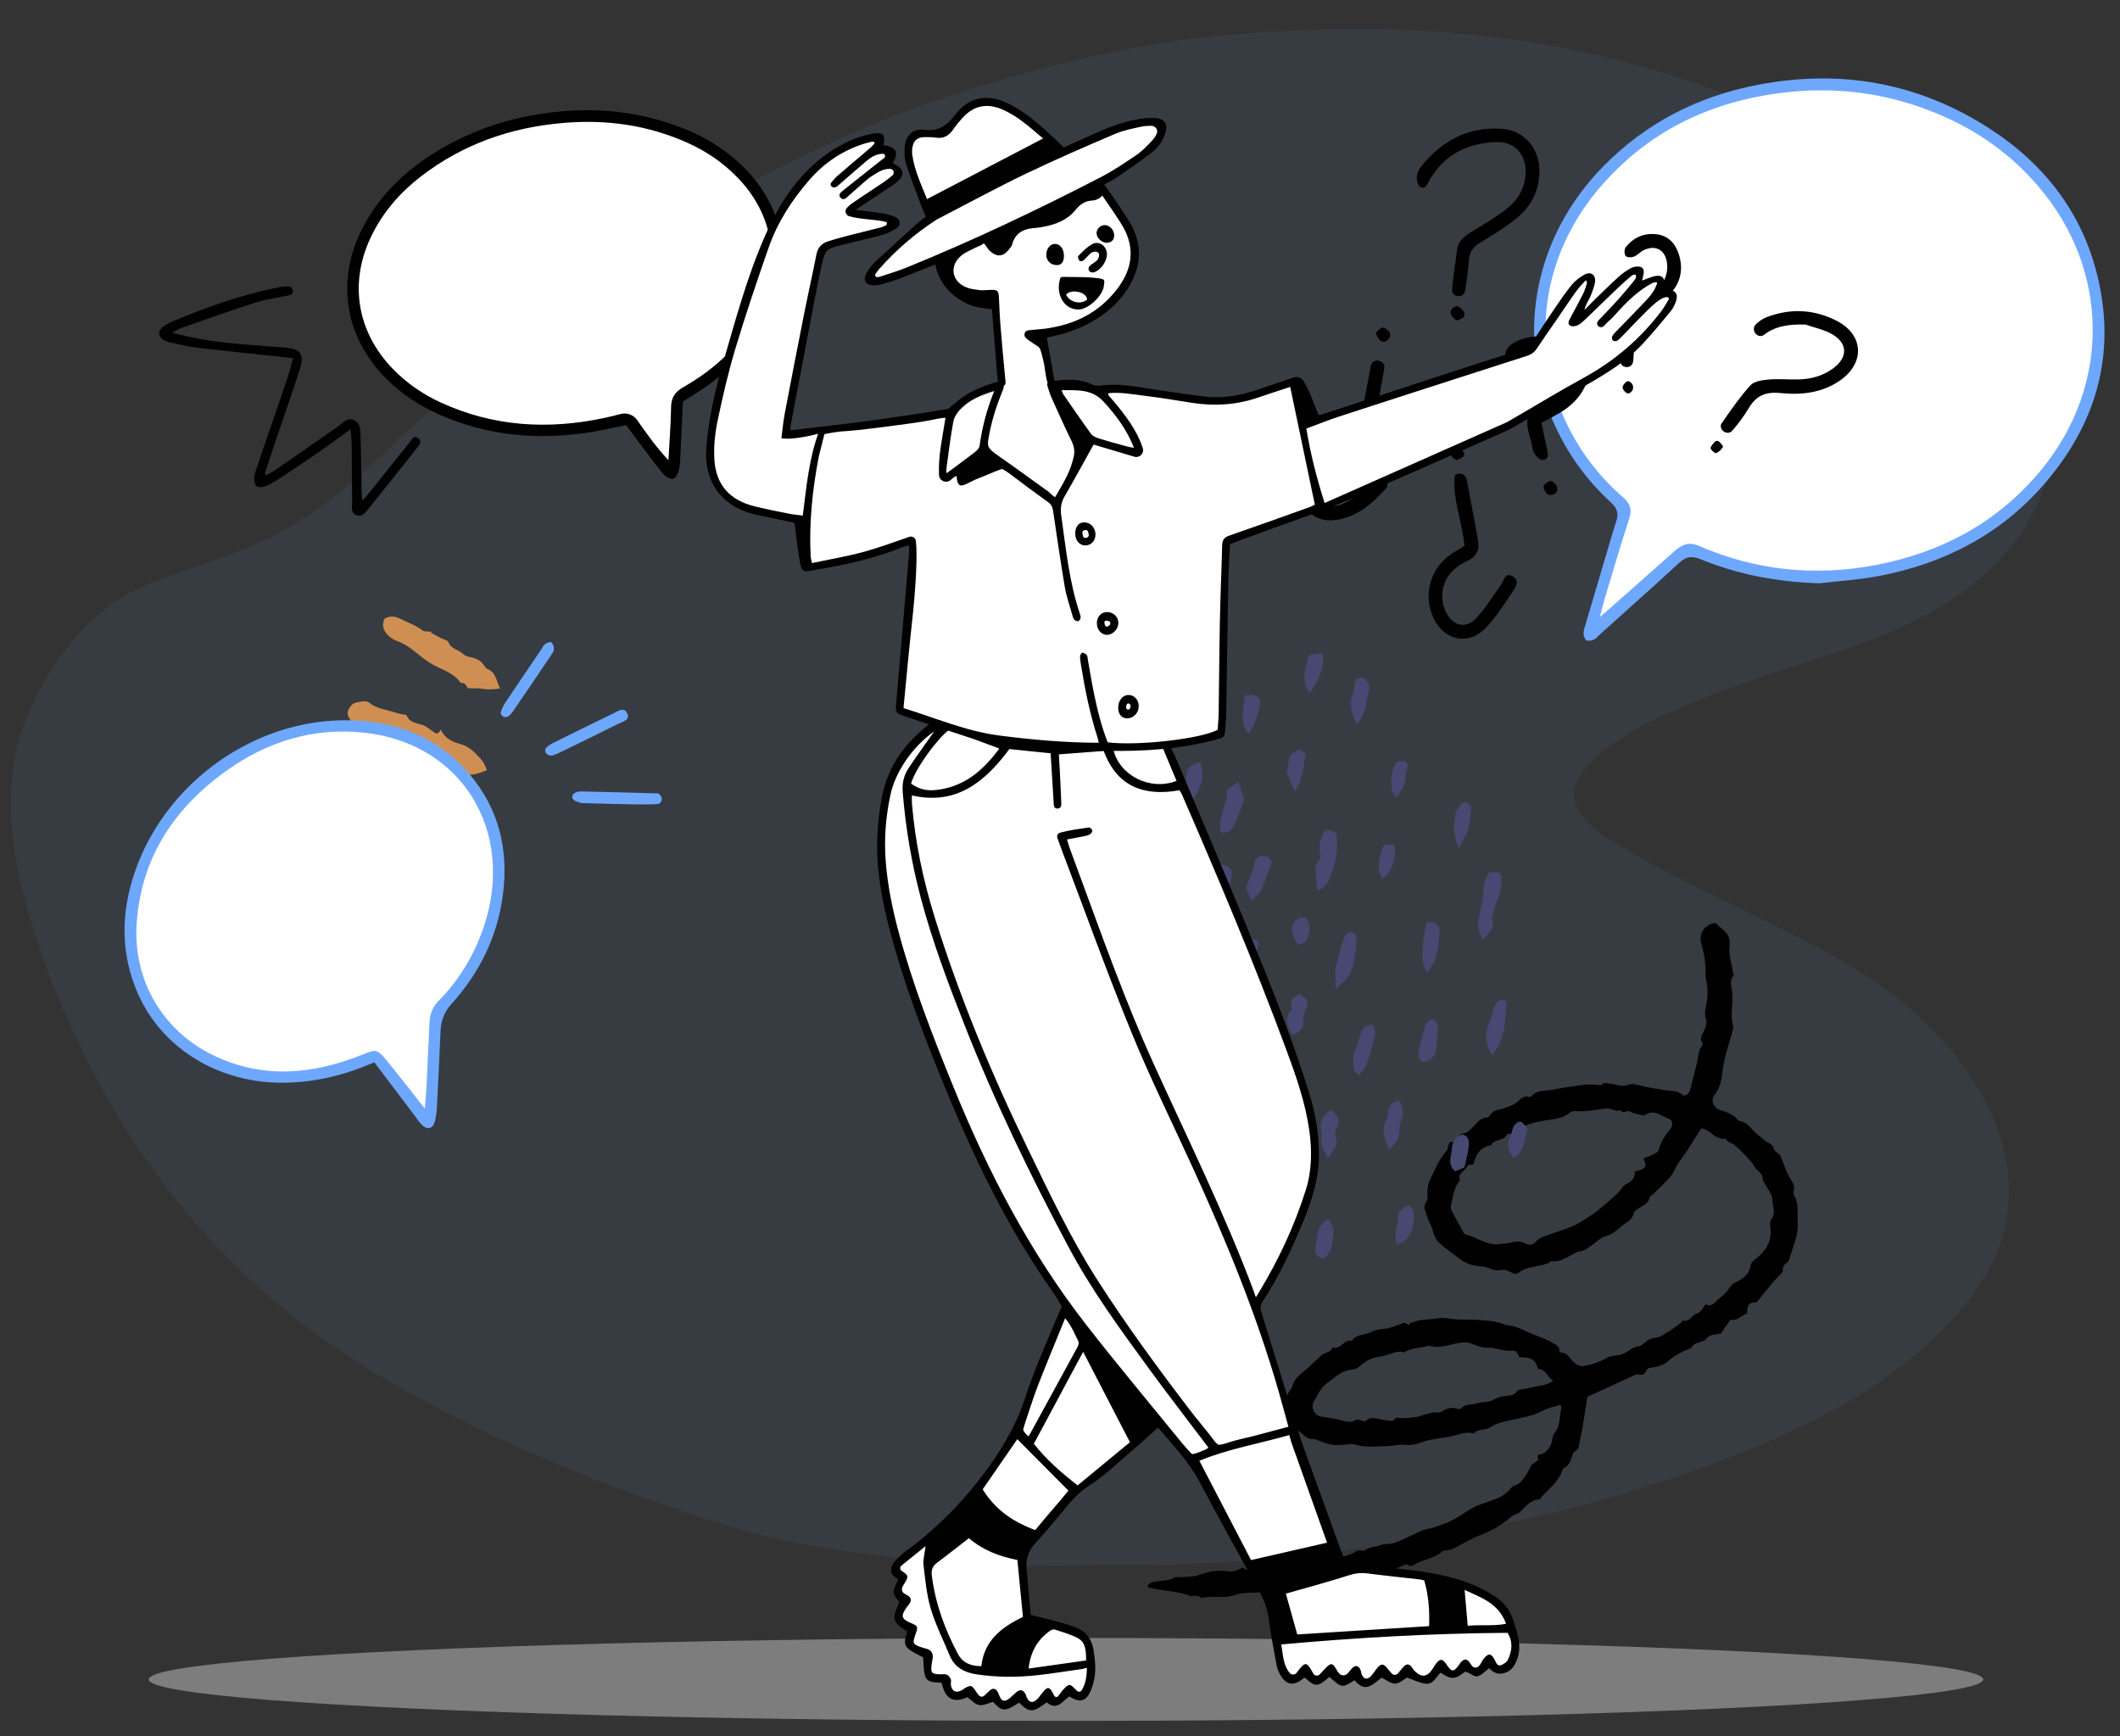
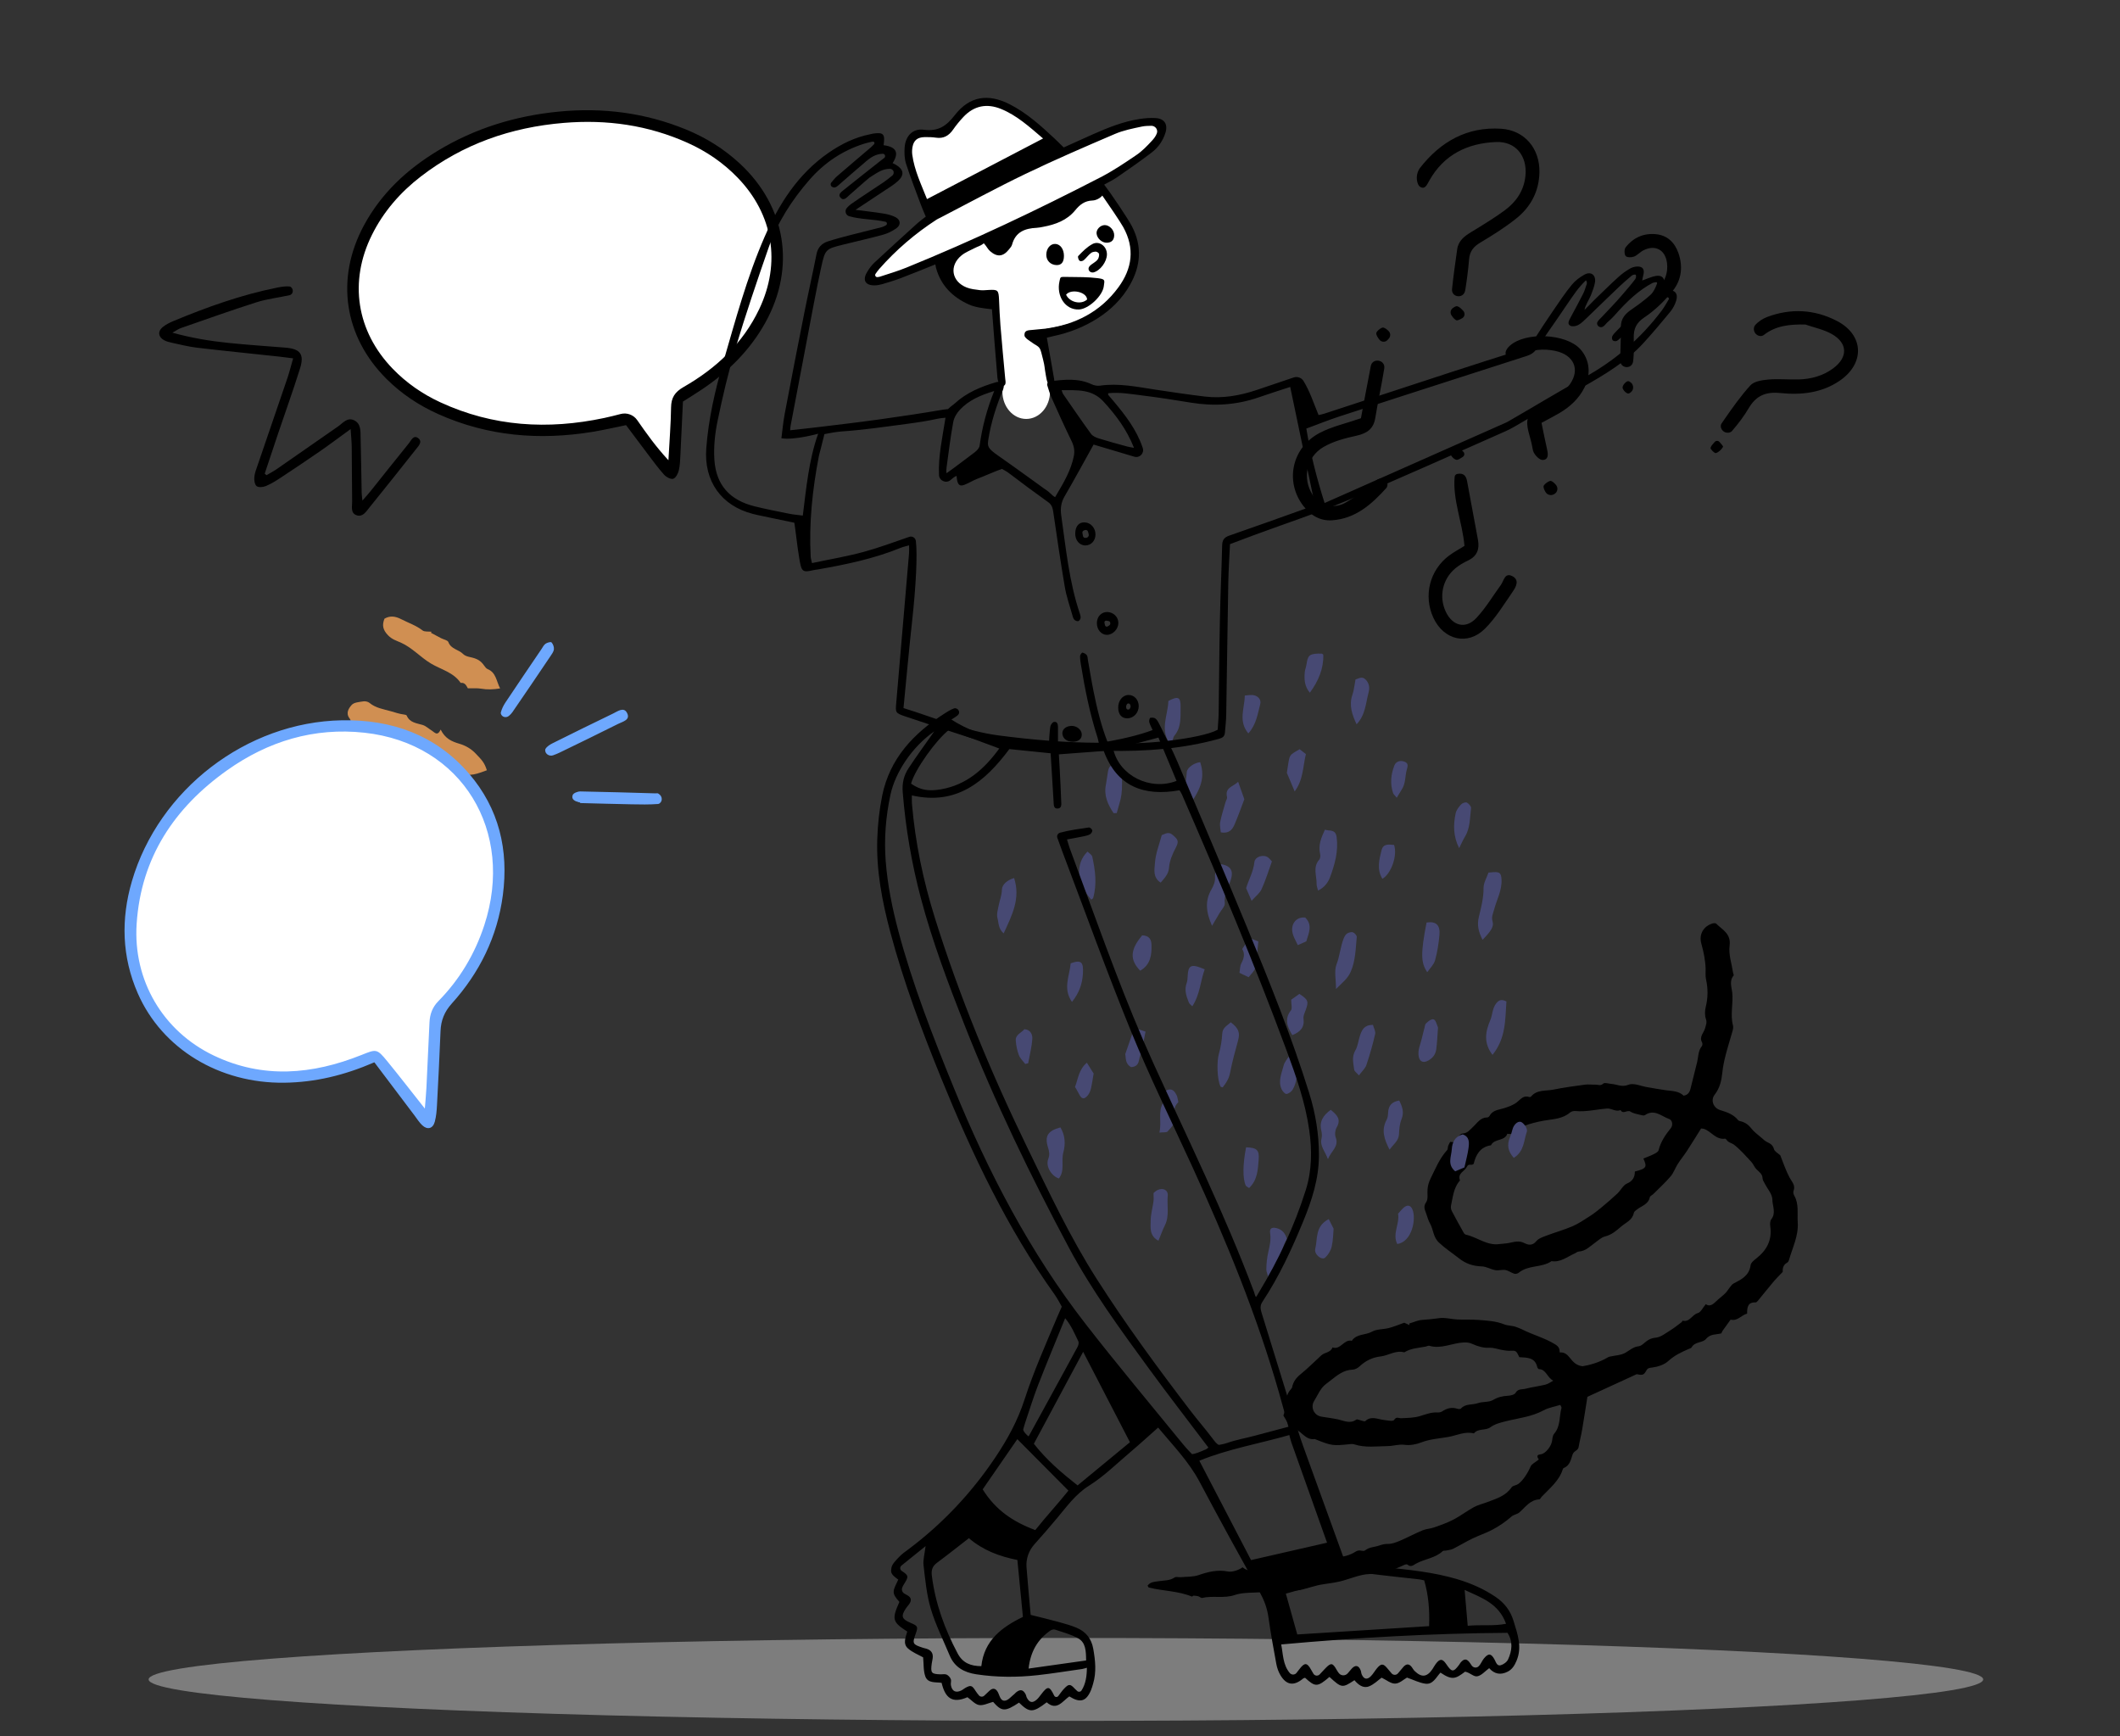
<svg xmlns="http://www.w3.org/2000/svg" viewBox="71.75 46.528 1201.812 984.256" overflow="visible">
  <rect x="71.75" y="46.528" width="1201.812" height="984.256" fill="#333333" stroke="none" />
  <g id="Master/Spot Illustrations/Managing" stroke="none" stroke-width="1" fill="none" fill-rule="evenodd">
    <ellipse id="Oval" fill="#C9C9C9" opacity=".5" cx="676" cy="998.5" rx="520" ry="23.5" />
    <g id="Background" opacity=".5" transform="translate(36, 63) scale(1 1)">
      <g id="Background/Blob 2" stroke="none" stroke-width="1" fill="none" fill-rule="evenodd">
-         <path d="M660.366,870.58 C623.682,871.709 587.077,870.577 550.556,867.002 C515.26,863.546 480.306,858.328 446.481,847.802 C379.717,827.025 315.451,800.56 255.285,765.826 C179.95,722.338 123.968,661.587 85.805,585.651 C69.664,553.532 56.312,520.455 47.868,485.651 C42.374,463.007 40.407,440.148 43.39,417.021 C44.047,411.923 45.05,406.773 46.71,401.902 C53.912,380.76 64.295,361.248 79.303,344.088 C91.275,330.397 105.69,319.943 122.962,313.414 C152.051,302.416 182.145,294.63 208.115,277.477 C240.363,256.178 265.306,227.339 294.558,202.794 C325.219,177.069 356.684,152.489 390.13,130.137 C453.493,87.793 521.041,53.223 595.159,31.252 C632.394,20.215 670.09,11.121 708.715,5.919 C732.313,2.741 756.065,1.313 779.889,0.461 C847.511,-1.958 913.852,4.996 978.472,24.772 C1021.115,37.822 1061.544,55.387 1097.953,80.706 C1130.348,103.234 1157.963,130.115 1178.171,163.513 C1187.481,178.899 1194.541,195.146 1197.486,212.873 C1202.85,245.158 1193.89,273.408 1171.745,298.029 C1157.879,313.446 1141.041,325.16 1122.438,334.714 C1102.636,344.885 1081.494,351.83 1060.292,358.645 C1034.781,366.846 1009.349,375.256 984.922,386.183 C971.193,392.324 957.759,399.032 945.948,408.216 C941.012,412.055 936.347,416.475 932.545,421.34 C926.165,429.503 926.295,438.077 932.799,446.108 C936.307,450.44 940.495,454.637 945.255,457.592 C957.404,465.132 969.782,472.418 982.55,478.937 C1007.583,491.716 1033.105,503.611 1058.118,516.424 C1079.885,527.573 1100.879,539.996 1119.27,555.999 C1138.359,572.607 1154.112,591.651 1164.414,614.48 C1173.599,634.835 1177.077,655.938 1172.487,677.938 C1169.681,691.388 1163.695,703.53 1155.811,714.878 C1143.846,732.101 1128.559,746.293 1111.843,759.177 C1089.722,776.23 1065.031,789.07 1039.245,800.174 C985.937,823.131 930.42,839.261 873.184,850.23 C840.483,856.496 807.606,861.687 774.475,865.263 C745.24,868.417 715.886,870.135 686.463,870.56 C677.767,870.687 669.066,870.58 660.366,870.58" id="Fill-1" fill="#6EA8FE" opacity=".15" />
-       </g>
+         </g>
    </g>
    <g id="Decoration" transform="translate(77, 235) scale(1 1)">
      <g id="Decoration/Scribbles" stroke="none" stroke-width="1" fill="none" fill-rule="evenodd">
        <path d="M868.673,577.733 C865.821,574.614 865.834,574.648 862.135,575.951 C861.127,576.305 860.024,576.396 858.96,576.584 C856.207,577.07 853.451,576.631 850.606,577.675 C847.736,578.729 844.264,578.77 841.174,578.36 C839.248,578.105 837.862,578.351 836.12,578.962 C829.944,581.129 825.07,586.421 818.011,586.468 C817.385,586.472 816.778,587.19 816.138,587.527 C812.427,589.48 808.363,590.869 805.513,594.192 C800.456,594.278 797.504,598.542 793.308,600.352 C789.042,602.193 785.85,605.222 783.534,609.294 C782.862,610.476 781.614,611.694 780.365,612.122 C775.428,613.809 772.862,617.865 770.117,621.772 C768.89,623.518 767.478,625.244 766.748,627.202 C765.769,629.832 765.433,632.694 764.705,635.426 C763.618,639.513 766.958,643.337 771.223,642.781 C774.392,642.369 777.544,641.782 780.724,641.523 C784.263,641.235 788.027,642.056 790.671,638.572 C791.026,638.105 792.337,638.371 793.203,638.282 C794.078,638.192 795.482,638.389 795.741,637.937 C797.999,634.005 801.922,634.856 805.382,634.26 C807.441,633.906 810.887,633.595 811.173,632.563 C811.856,630.093 813.353,630.894 814.735,630.408 C818.099,629.222 821.625,628.108 824.545,626.157 C827.216,624.372 830.044,622.153 832.922,621.43 C833.924,621.178 835.118,620.77 835.725,620.027 C837.792,617.491 840.208,615.912 843.586,615.966 C844.248,615.977 845.316,615.724 845.521,615.281 C847.165,611.715 851.124,611.532 853.821,609.525 C856.148,607.795 859.637,607.364 861.489,605.334 C863.666,602.95 866,601.587 868.884,600.541 C870.315,600.021 872.287,598.883 872.554,597.696 C873.179,594.92 875.571,594.855 877.236,593.835 C880.52,591.822 884.085,590.271 887.389,588.288 C888.77,587.46 889.782,586.017 890.963,584.855 C887.031,584.113 885.17,579.84 881.284,580.96 C880.957,581.053 880.242,580.509 880.002,580.092 C877.226,575.282 873.179,576.637 868.673,577.733 M903.006,449.485 C904.851,447.97 906.443,446.809 907.849,445.456 C908.705,444.631 909.915,443.479 909.869,442.528 C909.629,437.581 910.986,433.078 912.808,428.584 C913.707,426.364 912.281,423.864 910.469,423.799 C905.857,423.635 900.66,420.634 896.672,425.705 C896.253,426.237 895.065,426.305 894.224,426.337 C892.234,426.412 890.113,426.753 888.277,426.21 C886.097,425.564 884.767,429.146 882.599,426.999 C880.332,428.944 877.41,427.468 874.998,428.418 C869.418,430.614 864.242,433.813 858.252,435.014 C857.285,435.209 856.135,435.898 855.623,436.709 C852.653,441.405 847.692,442.998 843.095,445.296 C839.448,447.12 835.916,449.287 832.657,451.732 C829.969,453.75 829.607,458.395 825.151,458.576 C824.987,463.241 818.807,463.247 818.194,467.563 C812.438,470.319 811.586,475.462 811.89,480.472 C811.027,482.174 809.04,480.767 808.674,483.269 C808.263,486.084 804.48,488.327 807.25,491.807 C807.287,491.854 807.049,492.089 806.983,492.253 C805.018,497.099 806.119,502.058 806.534,506.972 C806.616,507.952 807.225,509.065 807.93,509.783 C811.221,513.131 814.617,516.377 818.016,519.619 C818.369,519.957 818.995,520.234 819.465,520.194 C825.996,519.633 832.61,522.752 839.085,519.747 C840.683,519.005 842.374,518.454 843.935,517.645 C846.612,516.255 848.964,514.431 852.444,515.047 C854.759,515.459 857.326,515.341 858.634,512.081 C859.403,510.161 861.544,508.668 863.311,507.295 C867.408,504.109 871.833,501.324 875.78,497.969 C878.657,495.524 881.063,492.497 883.527,489.6 C885.218,487.613 886.741,485.465 888.175,483.282 C890.433,479.842 892.65,476.369 894.695,472.801 C896.008,470.511 896.404,467.349 898.241,465.79 C901.053,463.4 901.439,460.878 900.531,457.951 C906.738,454.257 906.277,453.268 903.006,449.485 M976.689,425.061 C979.375,428.365 982.101,432.282 985.428,435.593 C987.415,437.572 990.039,438.743 989.776,442.185 C989.715,442.964 990.324,444.008 990.944,444.59 C994.995,448.4 995.461,453.767 997.281,458.568 C1000.015,465.78 998.577,473.198 998.755,480.537 C998.767,481.041 998.593,481.698 998.257,482.036 C996.119,484.18 996.875,486.522 997.323,487.864 C996.001,490.512 994.938,492.401 994.095,494.382 C992.209,498.818 990.445,503.303 988.597,507.754 C988.411,508.202 988.048,508.802 987.657,508.903 C983.293,510.031 983.937,513.078 984.948,516.384 C982.04,518.09 981.08,522.2 976.998,522.355 C976.174,524.773 975.336,527.186 974.537,529.612 C974.374,530.106 974.36,530.647 974.248,531.345 C971.7,532.977 968.368,533.29 966.855,536.93 C965.72,539.658 961.241,540.115 960.475,543.813 C960.354,544.397 959.544,544.868 959.002,545.331 C955.621,548.215 952.441,551.112 950.085,555.115 C948.503,557.805 945.375,560.006 942.443,561.322 C940.746,562.083 940.089,562.268 939.686,564.21 C939.11,566.98 938.214,567.205 935.112,567.519 C927.166,574.59 919.918,581.04 912.152,587.95 C912.99,593.941 913.927,600.265 914.739,606.606 C915.167,609.948 915.288,613.329 915.721,616.67 C915.986,618.714 913.746,619.388 913.672,621.705 C913.583,624.482 914.104,628.156 911.142,630.409 C910.905,630.588 910.816,631.079 910.811,631.427 C910.7,638.354 906.819,643.849 903.905,649.713 C903.609,650.311 903.526,651.343 903.1,651.498 C898.146,653.287 896.843,658 894.437,661.88 C893.575,663.272 891.695,664.033 890.838,665.425 C888.491,669.234 885.713,672.697 882.576,675.813 C879.67,678.702 876.261,681.08 873.251,683.873 C870.244,686.663 867.512,689.747 864.543,692.58 C863.606,693.473 862.303,693.993 861.146,694.645 C860.532,694.991 859.571,695.081 859.282,695.584 C856.372,700.642 850.823,702.75 846.946,706.72 C845.784,707.911 844.763,709.833 842.398,708.702 C842.007,708.514 841.07,709.094 840.585,709.537 C835.587,714.096 830.332,717.817 823.632,720.04 C818.148,721.859 813.519,726.17 808.382,729.158 C805.159,731.031 801.672,732.443 798.358,734.168 C796.63,735.067 795.031,736.21 793.358,737.213 C789.985,739.233 787.095,741.923 782.534,741.754 C780.067,741.664 777.367,743.358 775.05,744.719 C771.718,746.677 768.136,747.817 764.534,749.069 C760.831,750.358 756.905,751.602 753.787,753.85 C748.549,757.628 741.99,757.681 736.606,760.823 C736.057,761.143 735.028,760.539 734.229,760.562 C733.329,760.587 732.422,760.786 731.549,761.023 C731.266,761.1 731.057,761.791 730.854,761.772 C722.433,760.978 714.326,763.568 706.027,764.028 C705.784,764.042 705.517,763.625 705,763.188 C705.909,760.57 708.409,759.86 710.587,758.809 C713.265,757.519 716.243,756.861 718.275,754.305 C718.909,753.506 720.551,753.556 721.681,753.091 C724.8,751.81 728.255,750.962 730.914,749.03 C735.594,745.629 740.334,742.815 746.203,742.217 C748.562,741.978 751.938,739.639 753.469,737.507 C756.774,738.906 759.342,738.028 762.4,735.987 C767.867,732.337 773.668,728.745 779.855,726.781 C783.402,725.655 786.896,724.737 789.998,722.697 C791.675,721.595 793.009,719.924 794.754,718.987 C797.11,717.723 799.01,716.125 802.364,716.022 C805.788,715.918 809.849,713.043 812.225,710.205 C813.93,708.169 816.179,709.343 817.104,708.003 C818.886,705.423 821.725,704.704 823.984,703.03 C825.448,701.944 826.764,701.219 828.543,700.688 C830.702,700.044 832.682,698.461 834.465,696.959 C838.027,693.958 841.306,690.62 844.894,687.654 C846.642,686.209 848.944,685.451 850.78,684.09 C853.937,681.753 857.139,679.406 859.923,676.659 C863.134,673.491 865.766,669.74 868.935,666.525 C870.883,664.547 873.392,663.131 875.605,661.407 C879.818,658.125 884.321,655.15 886.046,649.572 C886.396,648.44 888.152,647.813 889.021,646.756 C891.159,644.154 892.582,638.515 892.898,635.123 C893.036,633.635 894.646,632.286 896.164,630.008 C896.222,629.729 893.092,628.266 896.348,626.841 C899,625.679 900.758,620.565 900.301,617.667 C900.085,616.291 899.719,614.654 900.234,613.498 C902.543,608.317 900.083,603.323 899.941,598.255 C899.929,597.837 899.318,597.437 898.806,596.808 C896.005,598.732 892.886,600.246 890.593,602.574 C885.195,608.057 878.244,610.94 871.848,614.781 C869.242,616.345 866.438,618.07 864.685,620.434 C862.511,623.366 858.092,622.959 856.695,626.576 C851.372,626.859 847.652,630.611 843.231,632.834 C838.627,635.147 833.79,636.948 829.628,640.212 C827.188,642.127 824.091,643.757 821.083,644.246 C817.732,644.791 815.196,646.737 812.235,647.687 C806.152,649.639 800.225,652.498 793.592,652.35 C793.061,652.338 792.486,652.445 791.997,652.65 C781.969,656.866 781.971,656.871 771.317,656.016 C766.056,658.628 761.996,652.669 756.842,653.937 C756.194,654.096 755.142,652.775 754.334,652.074 C753.344,651.213 752.409,650.29 751.461,649.382 C751.086,649.024 750.402,648.61 750.43,648.267 C750.836,643.241 747.751,638.308 750.027,633.241 C750.246,632.75 750.531,632.19 750.483,631.692 C750.167,628.487 751.145,625.827 752.973,623.127 C755.919,618.773 758.366,614.083 761.038,609.542 C762.355,607.305 765.657,606.595 765.759,603.419 C770.668,603.61 770.57,596.88 775.153,596.622 C776.522,591.922 781.644,591.414 784.566,588.331 C786.696,586.082 790.297,585.285 793.085,583.582 C795.48,582.119 797.65,580.291 800.592,578.13 C801.007,578.184 802.392,578.366 803.776,578.547 C803.663,578.272 803.551,577.997 803.439,577.722 C805.569,576.32 807.543,574.504 809.87,573.619 C812.898,572.467 815.832,571.243 818.768,569.859 C821.769,568.444 825.409,568.442 828.714,567.603 C832.601,566.617 836.382,565.187 840.292,564.33 C845.16,563.261 849.956,562.002 855.153,562.457 C857.286,562.644 859.807,561.671 862.231,561.92 C863.288,562.029 864.366,562.01 865.408,562.197 C872.239,563.42 879.239,563.045 886.07,564.869 C888.552,565.532 889.13,566.629 889.799,568.481 C895.391,566.171 897.287,573.504 904.475,572.163 C907.687,570.602 912.768,567.549 916.845,563.014 C917.081,562.751 917.412,562.558 917.726,562.379 C920.345,560.877 923.484,559.865 925.449,557.756 C927.388,555.678 928.753,553.22 931.598,552.033 C932.632,551.6 933.437,550.356 934.087,549.319 C935.415,547.203 936.746,545.642 939.39,544.56 C942.065,543.466 944.029,540.472 946.106,538.133 C947.843,536.176 949.302,533.971 950.852,531.852 C951.046,531.587 951.03,530.883 951.132,530.879 C955.304,530.71 955.248,526.036 958.117,524.265 C959.619,523.337 959.944,520.502 960.986,518.098 C964.111,519.129 965.239,516.263 966.702,513.822 C967.709,512.141 968.884,510.554 969.801,508.829 C970.434,507.636 970.71,506.261 971.226,505.001 C971.609,504.063 971.92,502.974 972.606,502.303 C976.212,498.775 979.805,495.431 978.807,489.515 C978.564,488.077 979.919,486.186 980.905,484.754 C985.127,478.627 986.33,472.271 983.071,465.305 C982.501,464.085 981.992,462.357 982.421,461.232 C984.064,456.925 980.788,453.795 979.715,450.331 C978.826,447.462 975.321,445.41 972.996,442.977 C972.25,442.197 971.249,441.464 970.924,440.518 C970.095,438.104 968.01,437.587 966.099,436.585 C964.622,435.811 963.558,434.274 962.105,433.431 C958.118,431.119 954.16,428.637 949.895,426.992 C948.446,426.433 946.46,426.812 945,425.564 C944.74,425.341 944.243,425.072 944.025,425.176 C939.233,427.457 935.32,423.492 930.882,423.37 C930.535,423.36 930.185,423.49 929.319,423.65 C928.033,428.388 926.74,433.371 925.314,438.314 C924.488,441.17 923.331,443.932 922.535,446.796 C921.819,449.376 921.797,452.212 920.747,454.621 C918.878,458.911 916.474,462.967 914.27,467.11 C913.844,467.91 912.832,468.698 912.902,469.412 C913.308,473.565 909.864,475.424 907.972,478.203 C907.484,478.92 906.752,479.799 906.835,480.522 C907.318,484.701 904.096,487.088 902.239,490.032 C900.363,493.006 898.501,496.065 895.201,498.037 C893.328,499.155 892.076,501.389 890.688,503.229 C888.58,506.021 887.009,509.278 883.384,510.615 C882.611,510.9 882.101,511.847 881.419,512.429 C877.934,515.406 875.332,519.638 870.236,520.338 C866.03,525.675 858.23,526.145 854.39,532.032 C853.951,532.705 852.877,533.337 852.097,533.338 C850.286,533.34 848.435,532.6 846.674,532.804 C844.837,533.017 843.127,534.321 841.289,534.543 C838.642,534.86 835.777,534.075 833.275,534.754 C828.487,536.053 824.185,535.963 819.444,534.108 C815.022,532.378 810.502,531.087 806.146,528.956 C802.044,526.949 801.069,522.968 798.281,520.258 C796.887,518.902 795.71,517.283 794.627,515.655 C793.35,513.735 791.417,512.333 792.486,509.135 C793.172,507.089 791.562,504.297 791.058,501.824 C790.637,499.755 790.608,497.809 790.969,495.572 C791.966,489.407 792.488,483.202 795.222,477.443 C795.535,476.783 795.022,475.772 795.085,474.939 C795.153,474.049 795.444,472.414 795.65,472.412 C798.745,472.386 798.76,470.079 799.277,467.992 C799.472,467.207 800.108,466.169 800.784,465.928 C803.518,464.958 804.263,462.558 805.529,460.366 C807.092,457.661 807.898,454.194 811.536,453.123 C811.958,452.999 812.44,452.381 812.527,451.923 C813.24,448.171 816.512,447.112 819.154,445.28 C821.355,443.753 823.671,442.06 825.138,439.899 C826.688,437.616 827.517,434.966 830.932,435.062 C831.231,435.071 831.711,434.805 831.819,434.546 C833.846,429.644 838.942,429.162 842.824,427.043 C848.116,424.155 853.621,421.648 859.103,419.126 C860.862,418.316 862.86,418.04 864.708,417.404 C866.114,416.92 867.768,417.425 868.866,415.5 C869.395,414.572 871.773,414.704 873.311,414.346 C876.424,413.622 879.553,414.545 882.736,411.948 C885.144,409.984 889.712,410.663 893.319,410.176 C896.855,409.699 900.406,409.319 903.925,408.742 C907.443,408.166 910.925,406.973 914.42,408.755 C916.547,407.683 917.13,406.026 916.98,403.799 C916.63,398.6 916.503,393.387 916.16,388.188 C915.955,385.084 914.806,382.023 916.08,378.873 C916.301,378.329 916.034,377.238 915.594,376.833 C912.896,374.349 914.978,371.246 914.854,368.602 C914.762,366.668 915.099,365.284 913.772,363.462 C912.503,361.718 911.824,359.234 911.699,357.029 C911.391,351.586 909.925,346.62 907.23,341.9 C906.27,340.22 905.942,338.182 905.305,336.315 C903.731,331.694 901.412,327.48 898.785,323.357 C895.846,318.744 897.129,313.558 901.531,310.608 C902.089,310.235 903.086,309.866 903.555,310.113 C907.96,312.428 913.344,313.016 914.486,319.869 C915.305,324.774 918.625,329.264 920.841,333.935 C921.072,334.421 921.73,335.023 921.603,335.315 C920.01,338.967 922.446,341.937 923.666,344.782 C926.137,350.549 926.128,357.082 929.528,362.509 C930.058,363.354 930.181,364.551 930.209,365.593 C930.333,370.224 930.241,374.862 930.45,379.487 C930.601,382.825 930.86,386.193 931.503,389.463 C932.411,394.081 932.83,398.485 931.062,403.092 C929.657,406.752 932.571,410.529 936.651,410.505 C940.706,410.482 944.583,410.636 948.058,413.012 C948.328,413.197 948.766,413.222 949.114,413.192 C951.784,412.962 954.069,413.583 956.361,415.191 C958.609,416.767 961.343,417.656 963.886,418.796 C964.996,419.294 966.132,419.874 967.311,420.047 C969.34,420.346 970.984,420.717 972.254,422.761 C972.981,423.93 975.048,424.265 976.689,425.061" id="Fill-1" fill="#000" transform="translate(851.988, 537.03) rotate(17) translate(-851.988, -537.03)" />
        <path d="M174.701,235.133 C176.873,235.879 178.801,237.611 180.565,239.208 C184.468,242.745 188.243,246.427 191.964,250.156 C192.814,251.007 193.125,252.372 193.884,253.345 C194.743,254.445 195.653,255.732 196.846,256.303 C200.706,258.151 203.406,260.985 205.378,264.726 C206.203,266.291 207.43,267.668 208.603,269.019 C210.102,270.748 212.104,272.145 213.235,274.07 C216.499,279.63 220.861,284.848 220.318,291.81 C219.728,292.177 219.343,292.594 219.138,292.519 C213.157,290.341 206.718,289.023 202.596,283.395 C201.903,282.45 200.548,282.011 199.564,281.253 C198.78,280.648 197.951,280.014 197.401,279.215 C195.839,276.946 194.606,274.419 192.828,272.351 C192.171,271.587 190.356,271.819 188.585,271.515 C187.15,268.252 186.008,264.327 181.362,262.748 C179.179,262.006 177.548,259.441 175.885,257.513 C175.492,257.056 175.743,256.042 175.801,255.92 L175.806,255.91 L165.091,244.009 C165.526,242.073 166.112,239.47 166.768,236.551 C169.119,234.203 172.09,234.236 174.701,235.133 Z M221.614,197.718 C222.56,198.306 223.506,199.542 223.682,200.609 C224.432,205.173 227.269,208.44 229.692,212.123 C231.123,214.296 232.393,216.57 234.172,218.522 C234.525,218.909 235.013,219.569 234.896,219.93 C233.563,224.076 236.214,226.735 238.185,229.803 C239.268,231.486 239.434,233.75 240.058,235.739 C240.626,237.548 240.214,240.321 244.222,238.557 C242.78,244.042 244.496,247.721 246.925,251.515 C248.871,254.553 250.143,258.016 250.292,261.995 C250.464,266.564 250.803,268.689 248.858,273.144 C243.898,271.208 238.881,269.749 236.36,264.104 C234.86,260.746 232.599,257.729 230.312,253.947 C230.513,253.568 231.163,252.342 231.815,251.11 C228.526,248.535 227.744,244.764 226.605,241.274 C225.441,237.707 224.673,234.08 221.882,231.225 C220.814,230.133 220.164,228.422 219.815,226.882 C218.986,223.221 217.466,220.21 214.719,217.446 C213.065,215.781 212.971,212.644 211.918,210.283 C210.842,207.873 209.451,205.605 208.079,203.053 C208.426,202.305 209.345,201.198 209.391,200.054 C209.55,196.089 212.833,195.205 215.378,194.917 C217.343,194.696 219.652,196.5 221.614,197.718 Z M261.426,170.207 C265.07,170.928 267.038,173.271 268.385,176.648 C270.07,180.87 272.42,184.786 273.331,189.37 C273.622,190.844 275.531,191.997 276.701,193.296 C276.484,193.376 276.267,193.458 276.049,193.539 C276.828,195.565 277.594,197.598 278.39,199.618 C278.977,201.105 280.471,202.904 280.058,203.994 C278.525,208.036 281.739,211 281.924,214.598 C281.993,215.925 282.894,217.342 283.745,218.469 C286.267,221.815 287.001,223.971 286.605,227.493 C286.506,228.375 286.445,229.423 286.818,230.169 C289.148,234.805 286.072,238.48 284.954,243.055 C281.588,240.956 278.936,238.815 276.687,236.043 C275.349,234.393 273.549,233.118 271.21,230.998 C271.237,230.054 272.534,227.624 270.137,225.998 C271.02,218.834 266.673,212.967 264.625,206.686 C262.459,200.042 262.502,192.959 259.533,186.554 C258.418,184.145 256.948,181.947 256.775,178.713 C256.537,174.252 257.982,172.018 261.426,170.207 Z" id="Combined-Shape" fill="#D08F52" transform="translate(226.38, 231.367) rotate(-41) translate(-226.38, -231.367)" />
        <path d="M718.268,507.653 C721.631,508.424 723.381,510.701 724.322,513.853 C721.599,517.977 721.078,522.685 721.042,527.535 C721.006,532.279 719.678,534.184 714.172,536.696 C713.55,534.493 712.61,532.693 712.631,530.904 C712.668,527.69 713.017,524.423 713.725,521.289 C714.524,517.753 715.346,514.339 714.779,510.636 C714.36,507.901 715.666,507.056 718.268,507.653 Z M748.009,502.56 C748.767,504.058 749.595,505.694 750.762,508.002 C750.535,510.43 750.528,514.373 749.681,518.127 C749.168,520.397 747.734,522.779 746.025,524.372 C744.104,526.163 739.555,522.593 740.365,519.365 C741.78,513.729 740.104,506.691 748.009,502.56 Z M795.463,497.103 C797.715,502.535 795.202,515.489 786.826,516.698 C783.928,510.84 788.365,505.074 787.302,499.506 C788.499,498.22 789.484,496.898 790.724,495.891 C792.68,494.303 794.49,494.759 795.463,497.103 Z M656.74,489.316 C656.193,494.903 657.825,500.697 655.116,506.1 C653.792,508.744 652.814,511.56 651.46,514.828 C646.249,512.018 647.024,507.478 647.051,503.572 C647.075,499.884 648.155,496.211 648.656,492.516 C648.838,491.174 648.686,489.786 648.686,487.773 C649.106,487.461 649.999,486.534 651.089,486.039 C654.13,484.657 657.053,486.125 656.74,489.316 Z M701.147,461.891 C707.224,462.032 708.736,463.431 708.278,468.894 C707.806,474.526 707.672,480.358 702.861,484.953 C702.186,484.453 701.209,484.104 700.919,483.452 C699.144,479.438 699.281,471.335 701.147,461.891 Z M595.915,450.601 C598.573,455.095 598.886,459.88 597.529,464.866 C596.217,469.686 598.519,475.109 595.011,479.548 C590.859,478.198 587.375,472.658 588.985,468.515 C589.979,465.958 589.513,464.108 588.832,461.876 C586.883,455.493 588.747,452.479 595.915,450.601 Z M823.928,454.555 C827.955,455.903 827.663,459.343 827.208,462.572 C826.721,466.026 825.772,469.414 824.929,473.265 C823.465,473.89 821.516,474.722 819.709,475.494 C815.054,471.648 817.497,467.172 817.757,463.014 C818.01,458.964 819.527,455.746 823.928,454.555 Z M749.145,440.63 L749.499,440.924 C752.662,443.563 755.169,446.01 752.497,450.623 C751.626,452.127 751.326,454.613 751.934,456.203 C753.944,461.458 749.451,463.815 747.548,468.582 C745.87,464.003 742.863,461.184 743.919,456.827 C744.246,455.473 744.142,453.891 743.805,452.52 C742.496,447.196 744.925,443.697 749.145,440.63 Z M856.745,447.414 C858.284,447.741 860.931,451.187 860.308,452.987 C858.551,458.068 858.834,464.201 852.902,467.856 C849.62,464.248 848.925,460.536 850.678,456.305 C851.284,454.841 851.763,453.313 852.151,451.776 C852.815,449.142 854.959,447.036 856.745,447.414 Z M787.944,435.349 C789.777,438.942 790.829,442.101 789.261,445.934 C788.212,448.501 787.957,451.495 787.842,454.317 C787.681,458.275 784.729,460.029 782.485,463.218 C779.358,457.18 777.687,451.999 780.834,446.259 C781.493,445.056 781.6,443.467 781.671,442.041 C781.859,438.209 783.806,436.081 787.944,435.349 Z M661.761,432.322 C662.299,433.394 662.382,434.693 662.759,436.26 C660.941,438.111 659.804,440.45 660.738,443.598 C661.956,447.701 658.937,450.292 656.621,452.921 C656.047,453.574 654.373,453.259 652.008,453.522 C653.44,447.316 651.018,441.759 654.127,436.62 C654.512,435.985 654.186,434.915 654.174,434.046 C654.144,431.733 654.771,429.661 657.273,429.154 C659.633,428.676 660.863,430.533 661.761,432.322 Z M610.892,413.926 C612.245,416.087 613.523,418.126 614.725,420.043 C614.207,423.024 613.831,425.848 613.188,428.609 C612.877,429.945 612.293,431.351 611.435,432.4 C609.334,434.967 607.858,434.625 606.367,431.533 C605.761,430.277 604.996,429.099 604.17,427.65 C605.944,423.068 606.229,417.858 610.892,413.926 Z M730.292,415.201 C730.122,419.953 730.086,424.877 727.571,429.15 C726.878,430.325 725.302,431.493 724.024,431.626 C723.191,431.713 721.809,430.088 721.284,428.949 C719.147,424.314 721.341,419.881 722.44,415.481 C722.897,413.655 724.334,412.074 725.187,410.619 C728.938,410.398 730.388,412.542 730.292,415.201 Z M692.462,391.016 C697.002,394.447 697.801,396.953 696.588,401.364 C694.92,407.43 693.255,413.516 692.066,419.686 C691.421,423.031 689.804,425.508 687.847,427.922 C687.25,427.678 686.731,427.632 686.625,427.399 C684.619,422.945 684.507,413.141 685.745,408.8 C686.8,405.103 687.416,401.21 687.637,397.37 C687.829,394.021 690.359,392.96 692.462,391.016 Z M773.057,392.461 C773.508,394.181 774.672,396.109 774.311,397.687 C772.954,403.613 771.276,409.484 769.334,415.247 C768.682,417.182 766.882,418.731 765.127,421.107 C763.962,419.749 762.537,418.855 762.411,417.803 C761.976,414.183 760.911,410.598 763.1,406.899 C764.602,404.363 764.795,401.086 765.828,398.232 C766.846,395.42 767.967,392.5 773.057,392.461 Z M637.815,394.163 C639.87,394.861 641.658,395.466 644.149,396.31 C643.438,399.818 642.826,403.115 642.087,406.384 C641.613,408.483 640.798,410.512 640.417,412.623 C639.946,415.234 638.396,416.281 635.973,416.425 C632.399,414.502 633.097,410.873 632.64,409.058 C634.541,403.585 636.081,399.153 637.815,394.163 Z M575.463,394.938 C578.982,395.122 580.075,398.059 579.964,400.161 C579.714,404.881 578.453,409.548 577.603,414.236 C577.049,414.372 576.497,414.507 575.944,414.643 C574.713,412.992 573.058,411.502 572.352,409.651 C571.366,407.064 570.802,404.23 570.578,401.459 C570.298,397.987 573.737,397.01 575.463,394.938 Z M809.134,391.79 L809.188,391.917 C809.617,392.904 809.928,393.941 809.953,394.011 C809.587,398.761 809.458,402.547 808.958,406.283 C808.527,409.503 806.59,411.819 803.56,413.097 C801.37,414.022 799.653,413.116 799.097,410.791 C798.18,406.966 800.008,403.564 800.809,400.008 C801.278,397.928 801.832,395.866 802.365,393.8 C802.544,393.11 802.577,392.229 803.025,391.792 C803.988,390.851 805.071,389.808 806.299,389.416 C808.156,388.823 808.599,390.511 809.134,391.79 Z M848.733,379.185 C848.047,389.45 848.421,400.135 840.842,409.474 C835.674,402.723 836.758,396.404 839.589,389.784 C840.899,386.72 840.677,383.117 842.962,380.256 C844.469,378.37 845.928,377.791 848.733,379.185 Z M731.379,374.915 C736.435,378.235 736.75,379.242 734.876,384.228 C734.307,385.741 733.503,387.429 733.7,388.919 C734.351,393.835 731.959,396.483 727.336,398.281 C724.494,393.499 722.726,389.146 726.59,384.228 C727.426,383.165 726.712,380.884 726.712,378.225 C727.773,377.473 729.632,376.154 731.379,374.915 Z M675.107,359.954 C675.77,360.204 676.425,360.476 677.695,360.98 C675.193,367.794 675.067,375.246 670.662,381.929 C669.947,381.187 669.041,380.638 668.724,379.852 L668.468,379.21 C667.159,375.891 666.104,372.531 667.444,368.843 C667.921,367.53 667.988,366.032 668.047,364.61 C668.276,359.121 669.933,358.003 675.107,359.954 Z M608.668,363.223 C608.329,369.227 606.536,374.38 602.442,379.453 C597.094,371.858 601.142,364.661 601.708,357.584 C607.71,355.411 609.026,356.869 608.668,363.223 Z M761.782,340.031 C762.725,340.395 763.972,341.844 763.887,342.698 C763.228,349.318 763.215,356.047 760.474,362.348 C758.795,366.208 755.686,368.576 752.126,372.136 C752.126,366.582 750.989,361.91 752.405,358.218 C754.298,353.285 754.604,348.049 756.573,343.245 C756.973,342.272 757.604,341.174 758.447,340.661 C759.384,340.094 760.863,339.675 761.782,340.031 Z M703.128,343.202 C704.459,343.734 706.2,344.432 708.092,345.19 C707.516,350.357 707.236,355.332 706.283,360.175 C705.922,362.005 704.012,363.531 702.624,365.452 C700.791,364.583 699.372,363.911 697.385,362.97 C697.718,361.168 697.642,359.102 698.488,357.533 C700.056,354.624 700.523,351.909 698.941,349.473 C700.408,347.276 701.652,345.411 703.128,343.202 Z M810.765,341.484 C810.348,346.342 809.559,351.233 808.262,355.924 C807.606,358.3 805.466,360.264 803.866,362.603 C800.114,357.272 800.113,351.756 803.448,334.458 C808.742,333.634 811.255,335.79 810.765,341.484 Z M642.252,341.719 C646.042,341.864 647.414,343.836 647.519,347.005 C647.715,352.939 646.943,358.43 641.13,361.755 C635.088,355.561 635.427,349.811 642.252,341.719 Z M734.65,331.61 C739.033,335.874 736.649,340.476 735.279,345.129 C733.881,345.752 732.456,346.387 730.473,347.271 C728.787,343.675 726.517,340.323 727.454,336.538 C728.234,333.38 730.855,331.272 734.65,331.61 Z M845.946,310.043 C846.288,316.218 843.216,321.492 841.728,327.181 C841.154,329.378 840.082,331.279 840.886,333.896 C841.765,336.756 839.848,339.534 835.184,344.253 C832.995,339.815 831.905,336.145 833.125,331.169 C834.408,325.939 835.804,320.497 835.766,314.852 C835.747,311.988 837.547,309.111 838.56,306.14 C839.355,306.076 840.405,305.977 841.456,305.913 C845.01,305.697 845.752,306.565 845.946,310.043 Z M569.635,309.233 C573.415,320.865 568.422,330.374 563.722,340.616 C560.595,337.913 560.92,334.57 560.199,331.868 C559.612,329.667 560.463,327.018 560.929,324.617 C561.493,321.707 562.667,319.069 562.718,315.865 C562.764,312.94 565.684,310.442 569.635,309.233 Z M686.906,301.387 C693.923,302.486 693.928,306.765 691.962,311.704 C690.442,315.52 688.621,319.075 689.068,323.512 C689.241,325.238 687.212,327.199 686.151,329.033 C684.875,331.239 683.561,333.423 681.845,336.325 C678.472,328.682 677.654,322.211 681.588,315.561 C682.739,313.615 683.692,311.105 683.539,308.938 C683.311,305.701 684.468,303.519 686.906,301.387 Z M713.606,297.561 C714.44,298.184 715.072,299.078 715.78,299.831 C713.827,305.22 712.233,310.534 709.944,315.53 C708.85,317.918 706.438,319.701 704.274,322.154 C702.993,319.197 702.088,317.11 701.162,314.974 C702.624,310.134 705.301,305.615 705.846,300.253 C706.169,297.082 711.028,295.638 713.606,297.561 Z M611.262,294.248 C612.192,295.208 613.716,296.039 613.957,297.15 C615.64,304.906 616.715,312.729 614.43,320.58 C614.347,320.863 613.915,321.043 613.394,321.484 C605.154,312.327 604.177,301.108 611.262,294.248 Z M745.843,281.835 C746.382,281.947 747.07,282.189 747.767,282.217 C751.011,282.35 752.137,283.381 752.496,286.178 C753.507,294.04 751.469,301.429 748.799,308.624 C747.66,311.693 745.657,314.535 741.948,316.35 C741.607,314.898 741.087,313.77 741.122,312.659 C741.266,308.027 738.8,303.123 742.619,298.817 C743.22,298.14 743.372,296.669 743.138,295.711 C741.914,290.712 743.725,286.337 745.843,281.835 Z M659.527,284.78 C662.633,287.42 663.162,288.48 661.301,292.028 C659.378,295.691 657.761,299.399 657.429,303.629 C657.163,307.017 654.84,309.356 652.727,311.834 C648.083,308.872 649.256,304.123 649.501,300.506 C649.854,295.308 651.937,290.227 653.328,284.917 C655.184,284.302 657.048,282.673 659.527,284.78 Z M785.045,290.485 C787.053,296.449 783.452,306.755 778.417,309.677 C775.144,304.362 776.589,298.845 777.944,293.443 C778.922,289.55 782.189,290.28 785.045,290.485 Z M826.303,266.469 C827.393,266.998 828.8,268.636 828.673,269.62 C827.968,275.087 828.275,280.8 825.228,285.799 C824.054,287.725 823.168,289.827 821.93,292.288 C818.534,285.583 818.556,279.051 819.962,272.501 C820.352,270.684 821.731,268.944 823.034,267.512 C823.734,266.741 825.528,266.092 826.303,266.469 Z M696.65,254.679 C697.946,258.34 698.981,261.261 700.156,264.577 C698.421,269.102 696.677,274.115 694.573,278.972 C693.337,281.822 691.382,284.196 686.814,283.356 C686.677,281.558 686.095,279.458 686.461,277.538 C687.181,273.749 688.419,270.057 689.459,266.33 C689.746,265.301 690.547,264.179 690.335,263.286 C689.033,257.846 693.808,257.519 696.65,254.679 Z M626.989,245.189 C629.644,245.581 630.881,247.193 630.828,250.133 C630.758,254.031 631.006,257.972 630.498,261.812 C630.023,265.4 628.74,268.881 627.813,272.408 C627.223,272.427 626.632,272.446 626.042,272.465 C622.794,267.616 620.423,262.519 621.688,256.27 C622.173,253.873 622.396,251.424 622.827,249.015 C623.237,246.726 624.057,244.756 626.989,245.189 Z M675.164,243.58 C677.392,250.649 676.711,256.891 670.116,266.232 C665.1,261.124 667.163,254.984 667.52,249.28 C667.688,246.598 671.838,243.854 675.164,243.58 Z M790.54,243.143 C793.011,243.893 793.014,245.25 792.29,247.686 C791.203,251.346 791.709,255.435 789.506,258.871 C788.656,260.198 787.866,261.565 786.558,263.722 C785.445,262.322 784.697,261.752 784.454,261.016 C782.714,255.751 783.235,250.546 785.196,245.453 C786.006,243.348 788.177,242.425 790.54,243.143 Z M731.501,236.217 C732.651,237.111 733.883,238.07 735.053,238.979 C733.324,245.99 733.655,253.474 728.695,260.154 C726.963,256.042 725.485,252.534 724.257,249.617 C724.73,246.63 725.033,244.082 725.582,241.589 C725.791,240.635 726.375,239.574 727.119,238.971 C728.459,237.884 730.049,237.105 731.501,236.217 Z M664.02,212.413 C663.908,217.792 664.568,223.628 660.596,228.423 C659.566,229.665 659.513,231.716 658.781,234.166 C651.666,225.683 656.894,217.243 657.08,208.871 C662.569,205.984 664.144,206.483 664.02,212.413 Z M704.873,205.517 C707.679,205.76 709.886,207.965 709.184,210.612 C707.703,216.201 706.975,222.199 702.423,227.262 C696.563,220.219 700.342,212.918 700.412,205.785 C702.062,205.672 703.485,205.397 704.873,205.517 Z M768.886,196.707 C770.922,198.764 771.333,201.277 770.577,204.109 C768.955,210.183 768.84,216.802 763.786,222.086 C761.225,216.559 759.373,211.346 761.42,205.361 C762.323,202.72 762.563,199.854 763.184,196.679 C764.695,196.324 766.8,194.599 768.886,196.707 Z M744.125,182.051 C744.271,182.06 744.407,182.254 744.912,182.644 C745.158,190.534 742.184,197.492 737.303,204.197 C734.219,200.57 734.051,196.579 734.417,192.502 C734.544,191.086 735.152,189.719 735.361,188.303 C736.137,183.061 736.968,182.236 742.016,182.014 C742.717,181.982 743.424,182.009 744.125,182.051 Z" id="Combined-Shape" fill="#474973" />
      </g>
    </g>
    <g id="Speech" transform="translate(125, 91)">
-       <path d="M849.205,314 C852.012,314.939 869.122,299.511 900.535,267.717 L961.998,281.504 L1017.01,278.584 C1052.254,266.6 1079.52,251.114 1098.81,232.125 C1127.744,203.643 1141.748,165.024 1133.092,115.571 C1124.435,66.118 1074.738,25.098 1038.426,14.273 C1002.113,3.449 948.418,-5.903 900.535,20.89 C852.652,47.683 826.148,86.764 821.282,122.746 C816.416,158.728 822.853,198.68 866.276,242.676 C866.276,242.676 849.205,310.792 849.205,314 Z" id="Path-7" fill="#FFF" />
      <path d="M189.724,590.745 L195.718,528.714 C236.123,483.401 240.149,438.979 207.795,395.45 C159.266,330.156 60.191,393.744 54.708,404.851 C49.225,415.958 -29.763,494.632 70.025,560.394 C91.071,574.264 157.566,555.786 157.566,555.786 C163.403,561.072 174.122,572.725 189.724,590.745 Z" id="Path-9" fill="#FFF" />
      <path d="M327.937,221.748 L331.106,182.854 C364.971,161.12 383.654,135.36 387.156,105.576 C392.409,60.899 327.937,9.466 259.774,21.808 C191.611,34.149 155.222,62.532 146.668,117.854 C138.113,173.176 223.705,209.32 280.306,197.691 C296.206,194.111 301.506,192.412 301.506,192.412 C305.998,195.931 314.808,205.71 327.937,221.748 Z" id="Path-8" fill="#FFF" />
-       <path d="M853.703,305.309 C856.908,302.513 858.679,300.989 860.429,299.44 C872.304,288.928 884.157,278.388 896.06,267.907 C899.972,264.461 903.811,262.356 909.594,264.865 C942.042,278.945 975.822,282.428 1010.485,275.741 C1047.788,268.545 1079.611,251.372 1103.974,221.772 C1143.507,173.741 1142.669,108.266 1102.165,61.04 C1086.74,43.056 1067.929,29.652 1046.169,20.445 C1019.383,9.111 991.492,4.742 962.461,7.543 C919.915,11.648 883.254,28.058 854.901,60.42 C805.602,116.691 815.953,193.322 866.991,237.558 C870.897,240.944 872.063,244.18 870.398,249.29 C865.409,264.602 860.913,280.076 856.265,295.498 C855.462,298.16 854.852,300.881 853.703,305.309 M978.106,286.177 C954.749,285.431 932.245,281.334 910.729,272.503 C905.884,270.516 902.612,270.913 898.728,274.503 C883.784,288.313 868.542,301.798 853.415,315.408 C852.433,316.291 851.619,317.543 850.477,318.017 C849.138,318.573 847.195,319.059 846.124,318.47 C845.117,317.916 844.456,315.923 844.449,314.56 C844.439,312.771 845.15,310.957 845.671,309.188 C850.819,291.715 855.984,274.247 861.158,256.781 C861.759,254.756 862.433,252.752 863.08,250.74 C864.428,246.558 863.454,243.514 859.98,240.337 C845.767,227.332 834.759,211.904 827.105,194.188 C805.88,145.054 816.739,89.559 855.45,50.01 C879.682,25.252 909.241,10.166 943.064,3.638 C989.999,-5.421 1034.133,2.311 1074.429,28.27 C1106.142,48.7 1127.896,77.041 1136.305,114.183 C1146.107,157.485 1134.74,195.933 1106.177,229.251 C1081.324,258.243 1049.106,274.944 1011.87,282.039 C1000.757,284.157 989.369,284.838 978.106,286.177" id="Fill-1" fill="#6EA8FE" />
      <path d="M110.952,117.92 C111.252,117.951 111.538,118.119 111.816,118.367 C113.184,119.592 113.023,121.938 111.358,122.7 C111.235,122.755 111.11,122.8 110.98,122.829 C104.75,124.253 98.302,124.924 92.24,126.849 C77.808,131.431 63.546,136.553 49.236,141.515 C47.918,141.972 46.747,142.857 44.484,144.108 C55.565,147.158 65.746,148.819 76.004,149.879 C86.83,150.997 97.698,151.713 108.549,152.59 C116.965,153.27 119.367,156.276 116.839,164.37 C112.999,176.663 108.622,188.784 104.499,200.989 C101.909,208.657 99.37,216.345 96.808,224.025 C97.32,224.446 97.331,224.455 97.843,224.876 C99.759,223.75 101.752,222.736 103.574,221.474 C115.186,213.438 126.75,205.334 138.351,197.283 C141.076,195.391 143.568,191.985 147.326,193.69 C151.552,195.608 151.077,200.046 151.179,203.852 C151.45,214.169 151.572,224.491 151.776,234.811 C151.796,235.832 151.96,236.851 152.194,239.292 C154.256,236.908 155.598,235.457 156.83,233.918 C164.07,224.877 171.242,215.783 178.543,206.795 C179.878,205.153 181.176,201.792 183.898,203.95 C186.377,205.915 184.098,208.231 182.668,210.034 C173.873,221.127 165.091,232.229 156.169,243.218 C154.358,245.447 152.45,248.733 149.021,247.636 C145.315,246.452 146.418,242.666 146.378,239.791 C146.234,229.468 146.258,219.144 146.136,208.82 C146.1,205.883 145.782,202.951 145.511,198.749 C138.927,203.53 133.641,207.515 128.204,211.279 C120.817,216.394 113.346,221.39 105.842,226.333 C103.168,228.094 100.407,229.813 97.473,231.038 C95.91,231.691 93.356,231.958 92.239,231.096 C91.122,230.235 90.775,227.71 90.925,225.99 C91.129,223.683 92.048,221.417 92.81,219.188 C98.425,202.725 104.107,186.287 109.695,169.816 C110.845,166.429 111.688,162.935 112.913,158.653 C109.734,158.256 107.298,157.913 104.851,157.649 C89.369,155.982 73.873,154.435 58.408,152.615 C53.55,152.043 48.766,150.798 43.966,149.772 C42.514,149.461 41.023,149.045 39.729,148.343 C36.492,146.589 36.044,143.368 38.873,141.036 C40.657,139.565 42.815,138.444 44.963,137.551 C64.12,129.583 83.604,122.606 103.997,118.531 C106.28,118.075 108.672,117.697 110.952,117.92 Z M335.632,28.922 C346.95,33.556 357.227,39.954 366.221,48.306 C392.396,72.607 397.94,107.128 380.645,138.344 C372.025,153.901 359.758,166.055 345.132,175.964 C341.645,178.326 338.043,180.518 333.903,183.166 C333.428,193.282 333.002,203.012 332.498,212.738 C332.335,215.891 332.283,219.107 331.57,222.152 C331.142,223.977 329.821,226.497 328.372,226.925 C326.96,227.344 324.401,225.927 323.177,224.566 C319.832,220.852 316.893,216.768 313.86,212.782 C309.873,207.541 305.952,202.252 301.652,196.516 C295.467,197.766 289.103,199.259 282.668,200.314 C252.55,205.255 223.244,202.822 195.148,190.232 C184.215,185.333 174.376,178.79 165.865,170.315 C141.672,146.219 136.828,113.305 153.095,83.22 C162.904,65.084 177.441,51.557 194.895,40.993 C216.01,28.212 238.986,21.183 263.543,18.792 C288.441,16.367 312.487,19.446 335.632,28.922 Z M266.31,25.191 C236.319,27.694 209.163,37.206 185.298,55.589 C173.657,64.555 164.174,75.438 157.593,88.678 C144.446,115.119 148.82,143.282 169.364,164.542 C177.157,172.607 186.248,178.894 196.391,183.582 C226.275,197.395 257.365,199.221 289.237,192.465 C292.373,191.8 295.481,191.01 298.614,190.199 C302.152,189.283 305.887,190.665 307.971,193.66 C313.235,201.228 318.558,208.74 325.675,216.419 C326.275,205.216 327.05,195.864 327.173,186.504 C327.247,180.918 329.308,177.744 334.304,174.883 C352.755,164.321 367.871,150.23 377.156,130.717 C389.615,104.531 385.07,77.118 364.964,56.284 C356.801,47.825 347.261,41.305 336.563,36.503 C314.171,26.452 290.78,23.148 266.31,25.191 Z" id="Combined-Shape" fill="#000" />
      <path d="M200.992,386.053 C221.787,401.926 232.037,423.707 234.064,449.424 C235.927,473.038 230.317,495.143 218.526,515.541 C215.372,520.998 214.511,526.182 215.529,532.144 C217.887,545.945 220.114,559.768 222.29,573.599 C222.78,576.717 223.196,579.92 223.031,583.053 C222.816,587.162 219.941,588.623 216.479,586.514 C214.474,585.293 212.796,583.529 211.001,581.974 C201.635,573.858 192.277,565.728 182.514,557.256 C167.307,568.069 151.945,575.367 134.937,579.199 C99.092,587.273 63.257,574.85 43.232,546.936 C30.039,528.546 25.05,507.691 26.729,485.419 C30.796,431.454 71.51,383.639 124.21,371.445 C151.657,365.093 177.947,368.463 200.992,386.053 Z M138.122,375.686 C109.564,378.586 85.72,391.767 66.462,412.684 C41.608,439.686 28.999,471.229 34.378,508.46 C38.96,540.168 61.521,564.93 92.677,572.432 C122.714,579.667 149.611,571.372 174.525,554.698 C182.018,549.683 182.263,549.318 189.509,555.113 C197.934,561.852 206.157,568.844 215.964,576.965 C215.314,572.08 214.943,568.71 214.404,565.366 C212.425,553.115 210.377,540.875 208.384,528.625 C207.639,524.06 208.182,519.897 210.815,515.772 C220.065,501.279 225.492,485.311 227.323,468.264 C233.276,412.787 193.806,370.029 138.122,375.686 Z M308.248,374.767 C308.488,374.868 308.724,374.974 308.959,375.084 C310.881,375.993 311.584,378.435 310.202,380.019 C309.963,380.294 309.702,380.495 309.403,380.583 C304.631,381.994 299.699,382.93 294.794,383.879 C285.236,385.728 275.656,387.466 266.085,389.251 C266.062,389.142 266.041,389.034 266.02,388.927 C265.756,388.945 265.492,388.99 265.23,388.976 C262.97,388.853 260.586,388.291 260.994,385.67 C261.173,384.521 263.325,383.079 264.793,382.791 C278.739,380.071 292.732,377.569 306.71,375.005 C307.228,374.909 307.845,374.599 308.248,374.767 Z M281.303,333.587 C284.462,337.161 280.115,339.039 277.865,340.841 C268.162,348.604 258.351,356.232 248.539,363.859 C247.62,364.573 246.64,365.208 245.472,365.945 C243.582,367.137 240.899,366.23 240.453,364.043 C240.4,363.789 240.4,363.555 240.467,363.342 C240.967,361.756 242.499,360.33 243.897,359.218 C253.826,351.315 263.809,343.476 273.838,335.699 C276.028,334.001 278.808,330.763 281.303,333.587 Z M231.269,303.551 C232.331,304.296 233.307,305.858 233.404,307.154 C233.516,308.62 232.737,310.212 232.148,311.668 C227.407,323.417 222.664,335.167 217.792,346.862 C217.45,347.688 216.948,348.446 216.344,349.266 C215.097,350.962 212.418,350.881 211.545,348.96 C211.454,348.762 211.408,348.573 211.416,348.387 C211.5,346.34 212.026,344.223 212.789,342.306 C217.27,331.022 221.871,319.784 226.442,308.535 C226.938,307.317 227.267,305.896 228.113,304.994 C228.891,304.164 230.75,303.188 231.269,303.551 Z" id="Combined-Shape" fill="#6EA8FE" transform="translate(168.67, 445.473) rotate(12) translate(-168.67, -445.473)" />
      <path d="M783.95,234.56 C787.198,245.374 790.387,256.205 793.575,267.036 C795.075,272.127 794.037,276.25 789.231,279.177 C786.848,280.632 784.504,282.313 782.561,284.304 C775.836,291.192 774.774,301.383 779.698,309.451 C784.337,317.053 791.903,318.199 797.243,311.177 C801.934,305.01 805.244,297.784 809.153,291.019 C810.588,288.538 810.558,283.736 814.97,285.375 C819.588,287.091 817.766,291.296 816.183,294.201 C811.998,301.88 808.178,309.975 802.725,316.686 C794.044,327.377 780.201,325.514 773.073,313.606 C765.988,301.769 768.082,286.888 778.281,277.493 C780.57,275.384 783.183,273.627 786.312,271.189 C783.709,257.887 776.869,245.938 776.676,232.806 C776.664,232.001 777.21,231.269 777.979,231.04 C781.637,229.949 783.12,231.79 783.95,234.56 Z M730.579,175.688 C730.579,175.837 730.573,175.985 730.566,176.133 C730.045,185.538 728.965,194.916 728.444,204.322 C728.091,210.668 724.671,213.545 718.828,215.491 C712.593,217.569 706.106,219.988 700.92,223.823 C691.761,230.592 690.836,242.927 697.705,251.454 C702.301,257.157 710.533,258.225 716.529,253.966 C721.297,250.578 725.512,246.383 729.945,242.522 C731.363,241.286 732.362,239.426 733.953,238.586 C735.057,238.003 737.046,238.295 738.247,238.924 C738.963,239.3 739.539,241.028 739.197,242.236 C739.125,242.494 739.063,242.866 738.884,243.11 C731.534,253.223 723.252,262.346 710.073,264.614 C703.393,265.766 697.617,263.009 692.972,258.068 C681.182,245.521 683.097,226.094 697.896,216.135 C704.334,211.803 712.022,209.281 720.368,205.359 C721.102,196.342 721.811,186.96 722.656,177.59 C722.722,176.843 722.761,176.075 722.836,175.313 C723.314,170.496 730.577,170.849 730.579,175.688 Z M831.263,229.45 C832.277,229.685 833.179,230.375 834.198,231.304 C835.85,232.809 835.688,235.404 833.843,236.681 L833.664,236.805 C832.121,237.871 829.982,237.554 828.867,236.08 C828.125,235.099 827.502,234.102 827.345,233.039 C827.183,231.958 830.222,229.208 831.263,229.45 Z M780.059,218.156 C781.047,218.954 781.043,220.347 780.054,221.142 C778.61,222.302 777.508,223.246 776.565,223.133 C775.062,222.953 772.834,220.884 772.798,219.594 C772.763,218.392 775.096,216.278 776.563,216.148 C777.539,216.06 778.63,217 780.059,218.156 Z M839.853,153.331 C845.808,158.585 847.61,166.719 844.591,174.785 C842.096,181.454 837.545,186.578 831.836,190.787 C829.053,192.836 826.147,194.725 822.45,197.269 C824.183,202.673 825.638,207.412 827.236,212.107 C828.119,214.703 828.571,217.641 825.309,218.114 C823.678,218.351 821.031,216.269 819.824,214.39 C819.231,213.465 818.879,212.117 818.533,210.921 C816.99,205.583 813.35,199.69 814.599,195.06 C815.695,190.99 822.517,188.576 826.365,184.978 C829.996,181.583 833.842,178.016 836.187,173.78 C841.209,164.715 836.539,156.989 825.92,155.879 C819.066,155.16 812.593,156.52 806.728,160.19 C805.393,161.026 804.237,162.233 802.805,162.803 C800.143,163.862 797.455,161.588 798.137,158.892 C798.428,157.746 799.168,156.611 799.978,155.702 C807.915,146.775 830.902,145.437 839.853,153.331 Z M923.936,197.488 C925.248,198.704 926.363,199.673 926.201,200.048 C925.505,201.657 924.084,203.333 922.551,203.973 C921.831,204.273 919.09,202.037 919.221,201.34 C919.443,200.149 920.253,199.074 921.219,197.76 C921.874,196.87 923.129,196.741 923.936,197.488 Z M982.895,122.275 C999.077,128.593 1001.316,144.513 988.117,155.798 C978.702,163.85 967.13,166.259 955.38,166.297 C946.833,166.323 941.787,169.31 938.392,176.735 C936.183,181.567 933.379,186.188 930.335,190.555 C930.14,190.835 929.876,191.066 929.566,191.265 C927.195,192.783 923.88,191.094 923.708,188.302 C923.68,187.846 923.736,187.431 923.922,187.089 L925.294,184.566 C929.193,177.418 933.208,170.294 937.993,163.741 C939.841,161.209 944.364,160.065 947.882,159.381 C953.444,158.298 959.21,158.295 964.851,157.55 C971.893,156.62 978.365,154.093 983.639,149.272 C991.442,142.142 990.441,134.145 980.815,129.973 C976.027,127.899 970.542,127.402 965.372,126.189 C956.715,126.956 948.874,128.441 942.46,134.649 C942.237,134.865 941.954,135.024 941.632,135.14 C938.957,136.093 936.232,133.644 936.614,130.852 C936.676,130.398 936.804,129.987 937.036,129.643 C938.53,127.41 940.925,125.443 943.373,124.212 C956.203,117.769 969.659,117.108 982.895,122.275 Z M870.516,169.29 C872.242,170.482 872.549,172.986 871.155,174.543 C870.603,175.159 870.096,175.574 869.57,175.598 C868.371,175.648 866.172,173.736 866.054,172.532 C865.925,171.245 867.523,168.923 868.733,168.642 C869.232,168.525 869.826,168.814 870.516,169.29 Z M727.64,152.908 C728.731,153.073 729.74,153.734 730.732,154.505 C732.095,155.562 732.359,157.46 731.338,158.826 L730.618,159.792 C729.583,161.181 727.373,161.295 726.133,159.965 C725.004,158.753 724.145,157.751 723.967,156.648 C723.784,155.524 726.555,152.744 727.64,152.908 Z M889.579,93.426 C893.034,100.741 892.916,108.416 888.658,114.994 C884.669,121.156 879.797,127.062 874.199,131.713 C869.919,135.264 868.812,138.782 869.399,143.737 L869.688,146.161 C870.068,149.395 870.412,152.638 870.481,155.881 C870.491,156.397 870.473,156.911 870.434,157.432 C870.091,161.884 863.615,161.939 863.167,157.492 L863.157,157.41 C862.537,151.185 862.265,144.924 861.523,138.717 C860.925,133.71 863.203,130.737 866.838,127.695 C871.774,123.563 876.379,118.903 880.491,113.93 C883.725,110.02 884.934,104.997 883.752,99.787 C882.072,92.374 876.026,89.869 869.675,93.967 C867.88,95.124 866.577,97.129 864.712,98.075 C863.367,98.756 860.78,99.011 859.994,98.207 C859.075,97.267 858.762,94.491 859.481,93.343 C863.175,87.431 868.748,84.195 875.686,84.12 C882.199,84.048 886.824,87.593 889.579,93.426 Z M768.078,136.518 C769.287,136.717 770.372,137.604 771.697,138.766 C773.048,139.949 772.923,142.035 771.43,143.051 C770.012,144.016 768.94,144.709 768.273,144.448 C767.145,144.008 766.233,143.06 765.359,142.023 C764.295,140.761 764.415,138.922 765.648,137.812 C766.521,137.027 767.366,136.4 768.078,136.518 Z M806.452,56.31 C807.316,67.059 803.508,76.29 796.026,83.629 C790.233,89.31 783.804,94.388 777.297,99.24 C773.678,101.937 771.804,104.851 771.92,109.416 C772.063,115.081 771.922,120.765 771.625,126.425 C771.608,126.754 771.58,127.082 771.543,127.408 C771.007,132.128 764.104,131.885 764.081,127.134 L764.081,127.039 C764.074,119.483 764.368,111.926 764.632,104.372 C764.806,99.444 767.999,96.553 771.604,93.795 L774.161,91.841 C779.274,87.928 784.373,83.974 789.123,79.641 C795.095,74.193 798.824,67.365 798.759,58.884 C798.673,47.641 791.217,40.02 780.168,41.638 C764.212,43.975 751.47,51.811 744.788,67.458 C743.717,69.966 742.901,72.858 739.928,71.337 C739.138,70.934 738.561,69.933 738.132,68.757 C737.315,66.506 737.406,63.989 738.324,61.779 C738.475,61.415 738.635,61.084 738.796,60.822 C748.903,44.622 763.031,34.612 782.3,33.847 C795.659,33.314 805.367,42.804 806.452,56.31 Z" id="Combined-Shape" fill="#000" transform="translate(841, 178.773) rotate(6) translate(-841, -178.773)" />
    </g>
    <g transform="translate(336, 63) scale(1 1)" id="Master/Character/Standing">
      <g id="Master/Character/Standing" stroke="none" stroke-width="1" fill="none" fill-rule="evenodd">
        <g id="Bottom/Standing" transform="translate(39, 389) scale(1 1)">
          <g id="Bottom/Standing/Pants and sandals" stroke="none" stroke-width="1" fill="none" fill-rule="evenodd">
-             <path d="M204.72,482.965 L207.089,491.347 L208.517,504.183 L207.089,513.059 L213.745,519.984 L213.745,527.544 L222.96,534.573 L222.96,543.808 L233.446,547.848 L237.231,556.207 L245.59,554.308 L253.821,559.297 L259.992,556.207 L265.576,561.162 L276.638,556.207 L279.848,561.162 L290.131,556.207 L294.216,559.297 L304.763,554.308 L310.073,556.207 L315.322,545.92 L312.463,524.804 L295.108,515.118 L279.848,513.059 L275.567,470.94 L304.763,442.398 L353.917,399.602 L378.094,431.567 L412.845,494.942 L423.054,536.225 L427.922,546.057 L437.44,543.808 L446.193,546.057 L451.149,542.639 L459.067,546.057 L469.119,546.057 L472.989,547.848 L480.729,543.808 L488.305,546.057 L496.648,543.808 L508.458,545.92 L514.325,539.287 L521.046,542.639 L530.968,540.662 L538.776,540.662 L540.672,539.287 L548.297,540.662 L554.818,534.573 L554.818,521.012 L548.297,504.183 L521.046,491.347 L467.429,482.965 L454.575,481.685 L446.193,451.848 L416.35,360.798 L408.914,333.067 L425.69,302.886 L439.97,267.503 L442.891,240.135 L420.162,165.655 L393.166,101.672 L363.73,31.233 L348.595,1.11022302e-15 C278.209,-1.291 241.421,-1.937 238.231,-1.937 C235.041,-1.937 226.704,4.53 213.219,17.464 L198.485,45.471 L196.488,83.621 L204.72,129.144 L229.571,197.959 L258.163,264.513 L285.582,312.566 L301.398,334.801 L288.528,363.242 L272.125,407.973 L242.88,448.431 L204.72,482.965 Z" id="Fill" fill="#FFF" />
            <path d="M238.374,-3.986 C240.128,-3.804 241.132,-1.707 239.989,-0.363 C239.981,-0.356 239.976,-0.349 239.97,-0.342 C239.14,0.604 237.887,1.177 236.094,2.406 C253.248,13.422 271.926,15.371 291.333,16.545 C291.601,12.858 291.679,9.654 292.15,6.509 C292.306,5.465 293.364,3.883 294.2,3.75 C296.255,3.423 296.5,5.225 296.512,6.826 C296.539,10.019 296.521,13.211 296.521,16.33 C304.492,18.913 334.692,14.272 350.164,8.346 C349.501,6.852 348.681,5.421 348.259,3.882 C348.054,3.131 348.432,1.541 348.826,1.441 C349.757,1.206 351.124,1.306 351.822,1.875 C352.802,2.676 353.458,3.963 354.039,5.149 C357.471,12.15 361.136,19.057 364.181,26.227 C377.432,57.425 390.635,88.646 403.592,119.968 C416.402,150.938 428.918,182.038 438.908,214.065 C442.489,225.546 444.478,237.336 444.445,249.495 C444.41,262.792 440.409,275.024 435.461,287.026 C428.996,302.711 421.901,318.119 412.492,332.307 C411.006,334.548 411.195,336.298 411.928,338.647 C418.905,361 425.708,383.406 432.655,405.767 C434.348,411.217 436.34,416.578 438.279,421.95 C444.743,439.857 451.244,457.751 457.735,475.647 C458.253,477.076 458.807,478.493 459.493,480.306 C466.73,481.158 474.059,482.105 481.408,482.865 C495.416,484.317 509.434,485.674 523.008,489.734 C530.709,492.038 537.982,495.24 544.667,499.779 C549.601,503.127 553.005,507.565 554.727,513.231 C556.99,520.674 559.824,528.063 556.43,536.006 C555.336,538.569 554.054,540.731 551.545,542.049 C547.433,544.206 543.851,543.434 540.953,540.119 C538.653,541.815 536.731,544.15 534.393,544.694 C532.166,545.212 530.402,542.761 527.308,542.097 C522.021,546.089 520.069,547.206 513.337,542.642 C510.896,545.226 509.124,549.538 504.76,548.922 C501.31,548.433 498.032,546.733 494.363,545.462 C492.539,546.469 490.143,548.788 487.671,548.874 C485.221,548.958 482.694,546.789 479.977,545.503 C477.972,546.942 475.665,549.315 472.859,550.423 C469.482,551.755 466.713,549.471 464.573,546.942 C457.673,551.477 457.337,551.429 450.41,545.083 C443.633,550.894 442.405,550.938 436.603,545.572 C436.25,545.689 435.819,545.716 435.555,545.939 C430.327,550.367 426.03,549.847 422.619,544.089 C421.446,542.109 420.693,539.906 420.275,537.642 C418.647,528.841 417.037,520.027 415.802,511.165 C415.077,505.962 413.3,501.366 410.76,496.79 C399.293,476.147 387.874,455.471 376.838,434.594 C370.695,422.971 361.633,413.821 353.287,403.741 C347.824,408.576 342.795,413.189 337.591,417.595 C329.886,424.116 322.594,431.349 314.122,436.677 C306.378,441.544 301.511,448.524 295.933,455.145 C291.761,460.097 287.572,465.042 283.219,469.833 C279.989,473.39 278.309,478.094 278.673,482.885 C279.348,491.785 280.215,500.683 281.026,509.919 C286.314,511.246 291.268,512.404 296.172,513.747 L298.003,514.25 C301.057,515.093 304.11,515.982 307.016,517.196 C312.265,519.387 315.493,523.331 316.513,529.144 C317.678,535.775 318.39,542.343 316.423,548.928 C316.043,550.203 315.703,551.503 315.177,552.717 C312.445,559.019 309.113,559.983 302.936,556.124 C299.086,558.762 295.857,564.541 290.12,559.474 C282.297,565.477 280.379,565.479 274.418,559.654 C266.496,564.897 264.634,564.809 259.728,559.227 C256.95,559.933 254.2,561.433 251.78,561.016 C249.463,560.616 247.488,558.224 245.19,556.583 C236.484,560.402 232.547,556.898 230.545,548.438 C227.284,547.922 222.758,548.837 221.306,544.786 C220.15,541.56 220.445,537.812 220.064,533.995 C217.504,532.537 214.042,531.222 211.456,528.921 C208.473,526.266 210.166,522.559 211.064,519.365 C202.609,513.902 202.231,512.43 206.613,502.55 C201.839,497.311 202.959,496.343 205.974,489.91 C201.305,486.664 201.761,485.46 202.08,483.339 C202.422,481.054 204.731,478.935 206.494,477.032 C208.033,475.375 209.968,474.069 211.795,472.699 C231.162,458.158 247.478,440.799 260.995,420.651 C267.926,410.323 273.693,399.762 277.581,387.771 C282.739,371.866 289.586,356.494 296.091,341.054 C297.186,338.457 298.672,335.209 298.672,335.209 C298.672,335.209 296.168,330.513 294.774,328.566 C267.783,290.827 248.041,249.24 230.614,206.436 C219.476,179.078 209.075,151.475 201.459,122.89 C196.831,105.516 193.449,87.929 194.075,69.876 C194.357,61.725 195.234,53.495 196.863,45.51 C201.149,24.508 214.648,10.213 232.081,-0.943 C233.842,-2.069 235.643,-3.238 237.591,-3.918 C237.831,-4 238.095,-4.015 238.374,-3.986 Z M221.459,470.94 C216.586,474.866 212.323,478.302 207.795,481.951 C206.792,482.758 206.869,484.322 207.953,485.02 C212.191,487.745 211.804,488.327 209.004,492.865 C208.711,493.339 208.473,493.848 208.246,494.385 C207.718,495.638 208.202,497.096 209.36,497.804 C209.907,498.136 210.428,498.443 210.965,498.719 C213.409,499.98 213.664,501.702 212.143,503.837 C211.591,504.61 210.922,505.303 210.394,506.09 C207.322,510.68 207.846,512.283 213.1,514.501 C217.011,516.151 217.261,516.665 215.94,520.345 C213.805,526.297 213.971,526.624 220.214,528.64 C220.755,528.815 221.322,528.907 221.868,529.07 C224.665,529.899 225.92,531.733 225.454,534.659 C225.304,535.598 225.075,536.527 224.949,537.469 C224.228,542.888 224.701,543.455 230.023,543.62 C231.163,543.655 232.461,543.332 233.403,543.776 C234.392,544.242 235.346,545.312 235.751,546.34 C236.136,547.314 235.609,548.607 235.796,549.706 C236.418,553.328 238.712,554.373 242.003,552.617 C242.669,552.261 243.24,551.727 243.9,551.354 C247.039,549.572 247.807,549.847 249.737,552.937 C250.293,553.828 250.954,554.65 251.674,555.524 C252.443,556.46 253.854,556.54 254.723,555.697 C255.875,554.581 256.818,553.663 257.804,552.797 C259.69,551.141 261.27,551.604 262.422,553.713 C263.482,555.653 263.824,558.854 266.5,558.533 C268.407,558.306 270.081,556.086 271.846,554.739 C272.145,554.51 272.358,554.172 272.648,553.93 C275.033,551.947 276.684,552.2 278.123,554.823 C278.483,555.481 278.537,556.307 278.9,556.963 C280.396,559.67 282.006,560.019 284.36,558.026 C285.359,557.18 286.142,556.058 286.946,555.002 C290.717,550.05 291.654,550.139 294.38,555.715 L294.383,555.723 C294.824,556.621 296.066,556.721 296.678,555.929 C297.685,554.626 298.766,553.039 299.823,551.911 C302.634,548.908 303.417,548.922 306.115,551.84 C306.515,552.273 306.953,552.67 307.449,553.107 C308.168,553.743 309.301,553.604 309.828,552.801 C312.309,549.023 312.881,544.334 312.895,539.879 C312.895,539.879 310.96,540.49 310.255,540.587 C301.787,541.762 293.346,543.175 284.85,544.105 C273.288,545.37 261.702,545.355 250.161,543.587 C243.359,542.545 237.893,539.624 235.11,532.917 C231.469,524.147 227.133,515.58 224.428,506.528 C222.058,498.595 221.282,490.139 220.306,481.854 C219.93,478.665 220.948,475.312 221.459,470.94 Z M551.334,520.088 C508.487,520.394 465.991,522.779 423.054,526.673 C424.169,532.298 423.958,538.126 427.877,542.831 C428.891,544.049 430.762,544.043 431.737,542.793 C432.346,542.012 432.901,541.299 433.451,540.582 C436.326,536.837 437.75,536.915 439.949,540.916 C440.348,541.644 440.772,542.356 441.312,543.256 C442.081,544.536 443.863,544.724 444.879,543.632 C446.095,542.322 447.099,541.242 448.122,540.178 C451.264,536.914 452.25,537.092 454.377,540.901 C454.749,541.568 455.18,542.202 455.66,542.858 C456.921,544.578 459.478,544.623 460.824,542.968 C461.6,542.012 462.317,541.157 463.076,540.341 C465.158,538.1 467,538.521 468.129,541.413 C468.404,542.116 468.39,542.933 468.684,543.622 C469.881,546.43 471.738,546.857 473.91,544.656 C475.234,543.314 476.163,541.592 477.385,540.137 C479.699,537.382 480.966,537.445 483.211,540.203 C483.977,541.143 484.768,542.061 485.654,543.082 C486.613,544.187 488.341,544.164 489.271,543.036 C490.354,541.72 491.296,540.579 492.269,539.467 C493.793,537.725 495.411,537.357 496.999,539.418 C497.578,540.17 498.01,541.059 498.679,541.712 C502.62,545.563 505.753,545.211 508.828,540.617 C509.463,539.668 509.976,538.631 510.66,537.721 C513.002,534.598 514.481,534.646 516.64,537.849 C519.766,542.484 520.671,542.531 523.905,538.221 C524.246,537.767 524.485,537.226 524.86,536.805 C526.884,534.537 528.387,534.694 530.17,537.325 C530.459,537.75 530.748,538.176 531.031,538.597 C531.912,539.901 533.776,540.192 534.922,539.114 C536.235,537.877 536.809,536.072 537.877,534.744 C540.472,531.514 542.124,531.615 544.066,535.366 C544.867,536.914 545.455,539.037 547.476,538.465 C549.086,538.01 550.994,536.643 551.662,535.174 C553.933,530.191 554.547,525.036 551.334,520.088 Z M292.148,518.835 C284.96,523.858 280.929,530.698 279.848,540.348 C291.086,538.765 301.536,537.292 312.463,535.753 C312.405,530.354 312.254,525.614 307.977,523.222 C303.922,520.953 299.256,519.753 294.803,518.25 C294.056,517.998 292.849,518.344 292.148,518.835 Z M245.998,466.447 C239.71,471.315 233.912,475.936 227.961,480.353 C225.369,482.275 224.595,484.411 224.997,487.647 C226.951,503.36 232.266,517.895 239.646,531.794 C242.508,537.185 247.029,538.958 253.061,538.982 C254.648,524.373 264.623,516.892 276.638,511.067 C275.58,500.185 274.539,489.467 273.5,478.788 C263.307,476.779 254.132,473.346 245.998,466.447 Z M461.231,487.528 C454.912,489.574 448.516,491.387 442.136,493.24 C436.89,494.766 431.621,496.209 425.69,497.877 C428.008,506.163 430.087,513.598 432.163,521.012 C457.364,519.422 481.961,517.871 506.9,516.299 C507.239,507.232 506.571,498.815 504.129,490.361 C503.087,490.146 502.188,489.889 501.272,489.784 C491.455,488.661 481.622,487.667 471.824,486.402 C468.132,485.926 464.728,486.396 461.231,487.528 Z M527.028,495.75 C527.639,502.824 528.188,509.156 528.79,516.103 C536.021,515.356 543.113,516.398 550.524,514.97 C546.32,503.294 536.527,500.206 527.028,495.75 Z M427.67,407.973 C410.947,412.781 392.889,415.862 376.645,422.533 C386.519,441.504 396.162,460.031 405.958,478.854 C420.471,475.533 434.436,472.338 449.046,468.994 C442.188,449.687 435.527,430.884 428.799,412.106 C428.317,410.76 427.67,407.973 427.67,407.973 Z M273.465,410.307 C267.007,419.663 260.446,429.167 253.821,438.763 C261.113,450.428 270.874,457.089 283.634,461.851 C289.939,453.951 296.675,446.692 302.43,439.478 C292.658,429.637 283.304,420.216 273.465,410.307 Z M310.779,360.798 C301.029,378.989 291.882,396.054 282.841,412.92 C290.172,422.278 298.553,429.376 307.621,436.526 C317.559,428.331 327.341,420.263 337.306,412.046 C328.489,395.011 319.928,378.474 310.779,360.798 Z M226.347,9.13 C213.76,17.864 204.237,32.461 201.558,44.945 C198.858,57.526 197.857,70.174 198.874,82.999 C199.934,96.343 202.581,109.382 206.021,122.293 C214.135,152.732 225.563,181.983 237.433,211.093 C256.944,258.938 280.634,304.476 312.44,345.372 C330.212,368.22 348.825,390.415 367.121,412.853 C369.817,416.158 372.506,418.806 372.506,418.806 C374.223,418.7 376.521,417.731 380.428,416.07 C380.931,415.857 381.331,415.403 381.778,415.061 C370.394,399.984 358.853,385.1 347.75,369.896 C331.684,347.897 315.578,325.875 302.713,301.774 C280.818,260.755 260.607,218.929 243.564,175.619 C234.287,152.043 225.359,128.347 218.831,103.829 C213.576,84.091 210.143,64.07 208.501,43.66 C208.061,38.189 209.178,33.976 211.877,29.879 C216.372,23.056 221.209,16.457 226.347,9.13 Z M268.942,19.139 C255.04,37.811 238.947,51.142 213.694,45.407 C213.694,46.941 213.586,48.446 213.711,49.933 C215.562,72.048 220.108,93.644 226.709,114.788 C240.758,159.79 258.784,203.21 279.378,245.57 C291.535,270.577 303.358,295.779 318.343,319.287 C334.847,345.178 353.017,369.889 371.648,394.265 C375.697,399.562 380.102,404.587 384.115,409.909 C385.211,411.365 386.453,413.107 387.716,413.559 C387.716,413.559 390.442,413.162 392.376,412.478 C397.375,410.711 402.664,409.77 407.814,408.423 C414.037,406.798 420.246,405.119 427.151,403.279 C425.24,396.366 423.617,390.321 421.9,384.3 C409.275,340.032 391.783,297.634 372.661,255.86 C361.008,230.404 348.599,205.254 338.017,179.357 C324.194,145.524 311.837,111.089 298.862,76.908 C297.965,74.548 297.127,72.167 296.155,69.443 C295.72,68.224 296.414,66.883 297.661,66.543 C303.277,65.012 308.705,64.393 314.072,63.575 C314.649,63.487 315.853,64.546 315.959,65.204 C316.069,65.881 315.373,67.037 314.707,67.416 C313.581,68.055 312.221,68.343 310.926,68.611 C307.964,69.226 304.983,69.741 301.624,70.368 C302.22,72.299 302.648,73.918 303.217,75.485 C305.231,81.035 307.296,86.565 309.335,92.104 C322.296,127.309 334.889,162.654 350.426,196.853 C370.034,240.021 391.086,282.555 407.717,327.039 C407.937,327.629 408.221,329.163 408.743,329.758 C409.333,329.065 410.124,327.575 410.412,327.098 C421.519,308.784 430.553,289.501 436.994,269.061 C440.493,257.956 440.574,246.564 438.948,235.103 C436.709,219.329 431.442,204.411 425.956,189.589 C407.833,140.635 387.521,92.571 366.711,44.715 C366.354,43.894 365.794,43.161 365.392,42.49 C345.029,46.118 329.88,40.271 322.445,20.219 C313.872,20.862 305.598,21.483 297.004,22.128 C297.182,25.161 297.355,27.792 297.487,30.426 C297.793,36.515 298.137,42.603 298.34,48.696 C298.395,50.305 298.769,52.609 296.448,52.839 C294.007,53.08 294.147,50.829 294.034,49.149 C293.789,45.538 293.598,41.923 293.377,38.311 C293.042,32.827 292.699,27.344 292.34,21.526 C284.176,20.693 276.472,19.908 268.942,19.139 Z M300.575,341.754 C295.2,354.989 289.99,367.431 285.106,380.001 C282.425,386.901 280.314,394.022 277.899,401.027 C277.436,402.37 276.79,404.854 276.79,404.854 C276.956,406.095 278.428,407.609 279.804,408.736 C279.804,408.736 280.199,408.152 280.272,408.017 C289.406,391.362 298.542,374.709 307.606,358.015 C308.096,357.112 308.441,355.637 308.045,354.824 C305.949,350.529 304.14,346.019 300.575,341.754 Z M234.751,8.23 C227.493,13.824 215.35,30.768 213.219,38.741 C218.564,42.44 223.173,43.171 230.259,41.937 C244.922,39.38 254.865,30.245 263.243,18.823 C253.69,15.271 244.357,11.802 234.751,8.23 Z M353.458,12.625 C348.595,13.924 344.42,15.057 340.235,16.149 C336.11,17.225 331.974,18.259 327.875,19.304 C331.313,34.219 348.781,42.946 363.73,37.171 C360.324,29.031 356.926,20.909 353.458,12.625 Z M309.986,10.572 C310.184,13.194 308.31,14.9 305.12,14.996 C301.624,15.1 299.133,13.174 299.004,10.265 C298.897,7.878 301.062,6.095 304.177,6.002 C307.063,5.917 309.794,8.065 309.986,10.572 Z" id="Stroke" fill="#000" />
          </g>
        </g>
        <g id="Head" transform="translate(195, 0) scale(1 1)">
          <g id="Head/Hat" stroke="none" stroke-width="1" fill="none" fill-rule="evenodd">
            <path d="M106.458,41.292 L127.925,54.838 L142.122,69.984 L180.437,53.705 L198.408,52.579 L200.271,58.89 L191.437,69.984 L162.353,87.883 C178.93,101.366 185.648,117.562 182.506,136.474 C179.634,153.764 163.195,164.965 133.188,170.077 L132.275,170.231 L135.429,201.026 C135.8,202.443 136,203.945 136,205.5 C136,214.06 129.956,221 122.5,221 C115.044,221 109,214.06 109,205.5 C109,204.181 109.143,202.901 109.413,201.679 L109.381,201.679 L108.975,197.959 C105.754,168.754 103.1,152.826 101.013,150.175 C76.828,150.175 80.13,134.877 81.455,128.266 C81.615,127.469 81.84,126.792 82.124,126.209 L52.63,137.985 L36.878,143.291 L34.795,137.985 L62.702,111.412 L69.847,103.625 L62.702,93.676 L54.764,69.984 L58.78,61.024 L58.78,61.024 L67.793,58.89 L67.793,58.89 L75.09,58.89 L94.033,41.292 L106.458,41.292 Z" id="Path" fill="#FFF" />
            <path d="M113.154,42.646 C122.795,47.569 130.778,54.767 138.613,62.106 C140.318,63.703 141.967,65.361 143.764,67.109 C149.465,64.539 154.894,62.058 160.351,59.64 C168.828,55.883 177.423,52.427 186.65,50.997 C189.68,50.527 192.809,50.262 195.86,50.448 C200.826,50.75 202.912,53.979 201.44,58.751 C200.064,63.212 197.424,67.039 193.811,69.831 C187.362,74.816 180.626,79.437 173.913,84.069 C171.537,85.708 168.878,86.935 166.811,88.092 L166.78,88.306 C170.176,92.633 180.041,107.172 182.446,111.824 C188.327,123.203 187.439,134.227 181.287,145.078 C176.808,152.979 170.494,159.185 162.868,164.034 C155.131,168.955 146.696,172.208 137.731,174.095 C136.696,174.312 135.673,174.584 134.197,174.938 C135.149,180.29 136.064,185.427 136.971,190.565 C137.351,192.709 137.73,194.854 138.084,197.003 C138.375,198.772 139.107,201.151 136.773,201.619 C134.602,202.144 134.149,199.149 133.678,196.529 C132.716,191.187 133.131,191.628 132.065,187.359 C130.412,180.753 130.572,180.741 127.733,178.958 C127.073,178.668 125.109,177.195 123.722,176.271 C123.079,175.842 122.49,175.338 122.001,174.738 C121.593,174.234 121.469,173.91 121.52,173.013 C121.666,170.452 124.374,170.763 126.27,170.506 C128.607,170.19 130.981,170.145 133.319,169.833 C150.262,167.576 164.524,160.358 174.756,146.409 C182.595,135.723 184.201,124.313 177.486,112.22 C175.797,109.18 169.07,99.274 165.642,94.38 L165.666,94.354 C164.474,95.867 162.04,97.115 160.101,97.183 C155.628,97.339 152.895,99.528 150.206,102.805 C145.614,108.401 139.115,110.79 132.179,112.089 C130.93,112.323 129.674,112.608 128.413,112.665 C121.782,112.966 116.411,114.993 114.479,122.204 C114.212,123.201 113.39,124.084 112.713,124.931 C109.406,129.061 106.049,129.395 102.022,125.9 C100.664,124.72 100.137,123.224 98.525,121.486 L98.052,121.692 C97.973,121.795 97.885,121.884 97.79,121.953 C96.507,122.89 94.862,123.329 93.424,124.078 C90.872,125.409 88.081,126.482 85.888,128.255 C78.677,134.088 80.136,143.141 88.79,146.513 C91.1,147.412 93.704,147.673 96.204,147.986 C97.804,148.187 99.464,147.991 101.093,147.899 C106.461,147.591 106.854,147.966 107.099,153.409 C107.315,158.216 107.49,163.027 107.883,167.822 C108.713,177.944 109.649,188.059 110.603,198.171 C110.693,199.126 110.934,200.097 110.711,201.057 C110.301,202.827 107.716,202.878 107.103,201.167 C106.66,199.929 106.283,198.784 106.181,197.616 C105.057,184.682 104.085,171.736 103.069,158.794 C102.875,158.806 102.672,158.8 102.461,158.774 C98.189,158.257 93.671,157.805 89.834,156.057 C80.729,151.911 73.982,145.254 71.328,135.176 C71.196,134.677 71.196,134.677 70.987,133.412 C64.553,135.983 57.714,138.781 51.301,141.224 C47.917,142.512 44.434,143.548 40.96,144.579 C39.583,144.987 38.117,145.242 36.684,145.282 C31.464,145.425 29.573,142.476 32.133,138.033 C33.301,136.007 34.719,134.01 36.418,132.423 C44.504,124.869 52.714,117.449 60.911,110.015 C62.243,108.807 63.73,107.771 65.557,106.33 C64.596,103.999 63.578,101.725 62.713,99.394 C59.875,91.743 56.893,84.135 54.394,76.374 C53.477,73.525 53.373,70.267 53.566,67.239 C53.983,60.681 58.135,56.222 64.495,57.068 C72.613,58.146 77.242,54.964 82.039,48.773 C90.357,38.036 100.889,36.384 113.154,42.646 Z M193.448,54.838 C191.575,54.857 189.752,54.912 187.995,55.282 C182.857,56.365 177.588,57.403 172.799,59.453 C155.794,66.735 138.793,74.072 122.124,82.082 C105.764,89.944 89.81,98.651 73.677,106.987 C73.035,107.319 72.353,107.59 71.749,107.981 C59.625,115.83 48.749,125.138 39.2,135.978 C38.481,136.794 37.846,137.684 37.099,138.743 C36.513,139.572 37.171,140.714 38.181,140.608 C38.745,140.549 39.215,140.476 39.66,140.33 C44.657,138.689 49.72,137.193 54.586,135.217 C92.14,119.973 128.706,102.582 164.698,83.99 C171.771,80.336 178.445,75.846 185.038,71.351 C188.297,69.128 191.123,66.175 193.821,63.254 C194.915,62.07 195.933,60.763 196.555,59.121 C197.346,57.032 195.682,54.815 193.448,54.838 Z M86.888,49.827 C84.783,52.069 82.807,54.47 81.053,56.993 C78.653,60.447 75.683,62.204 71.372,61.569 C69.228,61.253 67.024,61.197 64.852,61.248 C60.833,61.342 58.711,63.094 58.034,66.873 C57.781,68.284 57.716,69.791 57.907,71.209 C59.104,80.09 62.963,88.029 66.259,96.389 C88.35,84.854 109.813,73.647 132.061,62.029 C124.121,55.236 117.125,48.922 108.262,45.3 C100.215,42.01 92.926,43.395 86.888,49.827 Z" id="Stroke" fill="#000" />
          </g>
        </g>
        <g id="Body" transform="translate(28, 114) scale(1 1)">
          <g id="Body/Moving" stroke="none" stroke-width="1" fill="none" fill-rule="evenodd">
-             <path d="M218.941,273.118 L253.74,284.003 C288.179,289.802 311.929,292.701 324.989,292.701 C344.58,292.701 390.79,290.281 397.849,286.359 C402.556,283.745 403.93,253.459 401.97,195.501 L403.327,176.766 L490.747,142.327 L559.697,112.186 L622.711,75.876 L650.098,49.084 L656.539,36.979 L648.864,34.16 L648.183,27.28 L636.607,29.181 L636.607,22.035 L617.471,35.633 L601.694,50.257 L609.239,31.155 L608.211,26.641 L602.397,28.712 L575.029,67.01 L446.392,109.765 L441.237,85.684 L399.87,97.579 L344.383,89.917 L330.088,90.689 L306.954,87.994 C288.673,87.028 277.58,87.316 273.675,88.859 C269.769,90.401 261.635,94.017 249.272,99.705 L245.713,103.672 L153.994,115.66 L161.995,67.01 L174.772,9.097 L205.762,0.984 L215.904,-3.631 L210.874,-6.845 L190.473,-10.256 L195.595,-16.724 L217.313,-30.983 L212.877,-36.511 L210.874,-39.399 L210.874,-44.779 L206.995,-47.724 L204.119,-51.906 L198.877,-51.906 L174.772,-39.399 L151.262,-12.866 L129.706,41.068 L113.781,97.579 L109.902,127.573 L115.395,145.846 L128.507,157.818 L163.486,164.565 L165.554,191.795 L217.313,178.532 L224.234,176.766 L226.326,184.972 L217.313,268.231 L218.941,273.118 Z" id="Fill" fill="#FFF" />
            <path d="M208.652,-48.159 C216.02,-47.227 217.507,-43.818 213.771,-38.008 C214.422,-37.676 215.085,-37.385 215.702,-37.015 C220.044,-34.412 220.578,-31.389 216.863,-27.913 C214.504,-25.706 211.618,-24.048 208.911,-22.229 C203.548,-18.625 198.136,-15.097 192.75,-11.527 C198.118,-10.793 203.521,-10.27 208.863,-9.379 C211.151,-8.998 213.52,-8.381 215.541,-7.293 C218.415,-5.745 218.501,-2.876 215.822,-1.01 C213.536,0.581 210.886,1.877 208.211,2.618 C200.869,4.652 193.408,6.257 186.015,8.115 C175.85,10.668 175.563,10.635 173.288,20.975 C170.442,33.917 168.114,46.974 165.613,59.991 C162.359,76.933 159.154,93.884 155.939,110.833 C155.808,111.522 155.798,112.234 155.685,113.421 C161.606,112.757 167.29,112.165 172.961,111.472 C183.945,110.13 194.937,108.85 205.895,107.325 C218.119,105.624 230.329,103.808 242.493,101.729 C243.484,101.56 245.147,101.426 245.147,101.426 C247.341,99.343 247.98,99.164 248.992,98.233 C255.753,92.01 263.925,88.67 272.521,86.151 C273.751,85.79 275.714,85.886 276.483,86.642 C277.111,87.257 276.806,89.315 276.323,90.492 C272.587,99.596 269.558,108.884 268.035,118.645 C267.439,122.467 267.558,123.611 273.579,127.798 C282.137,133.749 299.856,146.621 299.856,146.621 C304.154,149.438 303.262,149.815 305.874,151.344 L306.687,149.972 C310.883,142.9 314.895,136.043 316.506,128.054 C317.101,125.102 316.611,122.416 315.264,119.643 C311.297,111.476 307.521,103.213 303.833,94.915 C302.876,92.762 302.223,90.473 301.462,88.007 C301.128,86.925 301.853,85.799 302.977,85.661 C311.335,84.632 319.035,83.809 326.572,87.346 C327.972,88.002 329.772,88.359 331.284,88.139 C341.932,86.588 352.27,88.811 362.68,90.386 C372.014,91.798 381.356,93.183 390.728,94.309 C400.836,95.523 410.645,93.778 420.226,90.562 C427.057,88.269 433.881,85.952 441.128,83.497 C443.239,82.783 445.572,83.621 446.731,85.525 C450.318,91.414 452.487,98.131 455.237,104.811 C456.341,104.547 457.357,104.377 458.325,104.06 C482.647,96.105 506.955,88.107 531.287,80.179 C544.038,76.024 556.811,71.934 569.611,67.934 C572.667,66.979 575.141,65.617 576.915,62.799 C580.687,56.809 584.616,50.915 588.607,45.068 C591.88,40.273 595.127,35.432 598.8,30.949 C600.705,28.624 603.303,26.662 605.953,25.201 C609.646,23.167 612.595,25.402 611.93,29.623 C611.54,32.098 610.51,34.488 609.632,36.866 C608.905,38.834 606.255,42.817 606.018,45.178 C607.29,44.008 610.305,40.77 611.554,39.576 C616.153,35.181 620.643,30.664 625.371,26.413 C627.279,24.699 629.4,23.142 631.634,21.858 C632.823,21.174 634.146,20.727 635.515,20.632 C639.817,20.33 640.001,23.187 639.28,25.694 C639.049,26.496 638.935,27.333 638.688,28.547 C641.044,27.675 642.85,26.887 644.727,26.335 C649.764,24.854 651.95,26.79 651.256,32.02 C651.188,32.532 651.097,33.04 650.944,34.004 C651.801,33.928 652.44,33.823 653.078,33.824 C657.339,33.831 659.197,35.965 657.971,39.971 C657.296,42.178 656.139,44.392 654.678,46.177 C649.733,52.214 644.697,58.189 639.435,63.952 C629.744,74.564 617.558,81.8 605.211,88.818 C593.685,95.369 582.276,102.124 570.795,108.755 C567.658,110.567 564.557,112.501 561.255,113.96 C531.528,127.088 501.911,140.486 471.945,153.048 C454.562,160.335 436.596,166.231 418.897,172.765 C414.477,174.396 410.073,176.075 405.028,177.97 C404.703,185.042 404.19,192.437 404.056,199.839 C403.603,224.734 403.309,249.631 402.89,274.526 C402.831,277.972 402.432,281.413 402.138,284.852 C401.965,286.879 400.979,287.718 398.796,288.321 C378.108,294.04 357.043,295.579 335.672,295.113 C312.427,294.606 289.273,293.288 266.292,289.651 C263.515,289.211 259.049,288.167 256.373,287.305 C244.389,283.443 232.429,279.504 220.5,275.472 C215.334,273.725 215.352,273.327 215.821,267.953 C218.285,239.722 220.679,211.484 223.073,183.247 C223.191,181.852 223.088,180.437 223.088,178.661 C221.23,179.192 219.807,179.458 218.495,179.995 C203.27,186.223 187.289,189.539 171.175,192.354 C170.459,192.479 169.723,192.508 169.02,192.677 C162.525,194.232 162.092,193.614 160.815,185.798 C160.183,181.934 159.645,178.048 159.181,174.161 C158.791,170.899 158.507,169.001 158.061,165.839 C151.935,164.558 145.929,163.308 139.926,162.043 C138.15,161.669 136.37,161.3 134.613,160.85 C116.661,156.266 106.73,142.327 108.131,123.69 C109.376,107.123 113.036,91.033 117.663,75.128 C124.664,51.064 131.152,26.783 141.192,3.782 C149.325,-14.849 160.145,-31.863 177.343,-43.788 C184.568,-48.798 192.337,-52.664 201.052,-54.373 C201.587,-54.478 202.11,-54.649 202.647,-54.731 C208.79,-55.668 209.538,-54.312 208.652,-48.159 Z M439.161,88.859 C433.349,90.774 427.302,92.671 421.321,94.756 C408.787,99.124 395.987,99.908 382.915,97.774 C373.641,96.26 364.356,94.797 355.029,93.656 C348.723,92.885 342.376,91.725 335.981,92.43 C335.981,93.061 335.91,93.285 335.992,93.381 C337.038,94.629 338.12,95.848 339.166,97.097 C345.716,104.914 351.913,112.952 355.319,122.753 C355.408,123.01 355.496,123.267 355.579,123.523 C356.535,126.481 353.777,129.296 350.799,128.409 C343.348,126.19 335.673,123.905 327.699,121.53 C321.888,131.961 316.719,141.531 311.242,150.921 C309.179,154.458 308.806,157.912 309.369,161.843 C312.04,180.529 313.825,199.373 319.929,217.409 C320.447,218.94 320.782,220.614 318.974,221.661 C316.436,221.603 316.061,219.669 315.581,217.964 C314.106,212.726 312.283,207.538 311.372,202.199 C308.96,188.061 306.92,173.86 304.826,159.67 C304.494,157.427 304.01,155.641 301.956,154.179 C294.415,148.81 286.998,143.264 279.621,137.671 C278.033,136.467 275.722,135.338 275.722,135.338 C271.453,136.816 266.049,139.319 261.823,140.906 C259.284,141.86 256.963,143.391 254.428,144.353 C251.991,145.278 250.916,144.471 250.338,141.762 C250.177,141.006 250.139,140.225 250.023,139.279 C248.702,139.754 247.647,140.775 246.575,141.67 C244.075,143.756 240.217,142.052 240.065,138.8 C239.563,128.091 242.031,117.405 243.744,106.319 C241.862,106.523 240.734,106.567 239.494,106.843 C233.567,108.162 227.553,109.049 221.533,109.845 C209.212,111.473 196.893,113.294 184.513,114.116 C181.355,114.325 175.105,115.613 175.105,115.613 C175.105,115.613 173.725,120.985 172.884,124.462 C172.585,125.698 172.178,126.911 171.939,128.157 C168.325,146.954 166.305,165.883 167.315,185.055 C167.368,186.055 167.711,187.04 168.06,188.707 C178.128,186.568 187.984,184.934 197.568,182.307 C206.249,179.927 214.716,176.762 223.192,173.839 C224.902,173.249 226.728,174.382 226.947,176.178 C227.923,184.173 226.964,202.195 224.776,222.056 C222.993,238.238 221.55,254.458 219.932,270.893 C238.271,276.575 255.466,284.023 274.159,286.446 C292.792,288.862 311.462,290.508 330.636,290.564 C330.285,289.059 330.172,288.352 329.954,287.679 C325.596,274.16 322.79,260.286 320.523,246.291 C320.263,244.682 319.985,243.043 320.04,241.429 C320.064,240.72 320.996,239.416 321.356,239.469 C322.26,239.602 323.293,240.183 323.854,240.91 C324.349,241.55 324.291,242.627 324.452,243.516 C325.544,249.593 326.515,255.694 327.745,261.743 C329.728,271.5 332.063,281.169 335.691,290.308 C352.74,292.452 388.637,288.318 398.045,283.198 C398.229,280.133 398.55,276.883 398.598,273.629 C398.86,256.003 398.949,238.374 399.307,220.751 C399.59,206.767 400.235,192.789 400.575,178.806 C400.645,175.881 401.511,174.213 404.461,173.193 C419.722,167.915 434.916,162.445 450.121,157.009 C451.414,156.546 452.619,155.837 453.123,155.597 C448.399,133.012 443.805,111.052 439.161,88.859 Z M353.28,269.842 C353.254,273.528 350.472,276.575 347.015,276.706 C343.693,276.831 341.704,274.607 341.65,270.705 C341.594,266.728 344.108,263.56 347.388,263.475 C350.721,263.389 353.305,266.182 353.28,269.842 Z M346.472,268.903 C346.15,269.61 346.03,270.279 346.269,271.021 C346.539,271.86 347.685,272.002 348.197,271.284 C348.766,270.486 348.882,269.711 348.34,268.787 C347.91,268.054 346.823,268.13 346.472,268.903 Z M335.597,216.45 C339.094,216.606 341.788,219.37 341.737,222.747 C341.684,226.221 338.475,229.462 335.163,229.388 C331.984,229.317 329.51,226.341 329.556,222.64 C329.601,218.984 332.221,216.299 335.597,216.45 Z M333.857,222.56 C333.957,222.946 334.068,223.364 334.128,223.835 C334.219,224.548 334.995,224.972 335.634,224.643 C336.982,223.95 337.55,223.285 336.918,221.962 C336.764,221.639 335.834,221.482 334.975,221.34 C334.27,221.224 333.678,221.869 333.857,222.56 Z M322.617,165.632 C326.084,165.74 328.836,168.853 328.77,172.594 C328.709,176.045 326.34,178.634 323.179,178.703 C319.707,178.78 317.146,175.742 317.289,171.717 C317.43,167.764 319.383,165.533 322.617,165.632 Z M322.817,169.997 C322.62,170.062 322.42,170.127 322.231,170.189 C321.612,170.39 321.242,171.016 321.358,171.656 C321.458,172.215 321.584,172.835 321.685,173.397 C321.805,174.06 322.423,174.511 323.092,174.427 C323.256,174.407 323.425,174.386 323.595,174.365 C324.548,174.247 325.181,173.316 324.937,172.387 C324.812,171.911 324.679,171.409 324.56,170.95 C324.361,170.189 323.564,169.752 322.817,169.997 Z M202.516,-50.203 C202.231,-50.167 201.991,-50.128 201.754,-50.074 C200.341,-49.751 198.923,-49.424 197.542,-48.988 C185.274,-45.108 174.967,-38.12 166.585,-28.497 C156.615,-17.049 148.437,-4.344 143.422,10.045 C136.856,28.886 130.452,47.802 124.709,66.905 C120.641,80.435 117.408,94.25 114.542,108.092 C113.049,115.304 112.246,122.908 112.739,130.227 C113.701,144.523 121.53,153.052 135.473,156.519 C141.985,158.139 148.584,159.415 155.164,160.742 C157.583,161.229 160.064,161.414 162.851,161.782 C164.809,146.291 166.288,130.066 171.563,115.384 C171.563,115.384 158.061,119.153 150.719,117.963 C151.352,113.156 151.723,108.704 152.551,104.338 C156.134,85.437 159.793,66.55 163.542,47.681 C165.805,36.294 168.364,24.967 170.624,13.58 C171.389,9.728 173.667,7.449 177.144,6.333 C181.455,4.949 185.848,3.807 190.233,2.668 C196.027,1.163 201.862,-0.179 207.645,-1.724 C208.406,-1.927 209.123,-2.294 209.984,-2.768 C210.851,-3.245 210.677,-4.556 209.711,-4.77 C202.721,-6.32 195.946,-5.999 189.186,-7.884 C187.122,-8.461 186.402,-11.039 187.848,-12.621 C188.64,-13.488 189.394,-14.237 190.253,-14.837 C196.353,-19.097 202.64,-23.089 208.801,-27.264 C210.454,-28.384 211.994,-29.671 213.556,-30.926 C214.156,-31.408 214.465,-32.167 214.359,-32.93 L214.347,-33.019 C214.209,-34.02 213.267,-34.799 212.257,-34.78 C208.106,-34.701 205.894,-33.176 200.716,-29.835 C196.779,-26.619 193.061,-23.138 189.206,-19.82 C187.758,-18.573 186.081,-16.33 184.202,-18.436 C182.571,-20.264 184.746,-21.736 186.09,-22.816 C193.151,-28.498 200.28,-34.097 207.394,-39.714 C207.879,-40.098 208.379,-40.464 208.951,-40.878 C210.015,-41.647 209.469,-43.373 208.157,-43.323 C204.214,-43.175 201.383,-41.262 198.958,-39.226 C193.813,-34.905 188.795,-30.434 183.712,-26.039 C182.404,-24.908 181.103,-23.453 179.329,-24.643 C178.538,-25.174 178.408,-26.296 179.022,-27.025 C180.097,-28.304 181.122,-29.582 182.339,-30.641 C188.643,-36.123 195.057,-41.477 201.401,-46.913 C202.009,-47.434 202.561,-48.019 203.249,-48.759 C203.795,-49.347 203.312,-50.304 202.516,-50.203 Z M632.821,25.718 C630.529,27.647 627.84,29.973 625.834,31.871 C619.5,37.863 613.293,43.991 606.994,50.021 C605.556,51.399 604.099,52.889 602.37,53.785 C601.126,54.43 599.104,54.774 597.984,54.189 C596.133,53.223 597.091,51.394 597.885,49.908 C600.363,45.265 602.891,40.646 605.265,35.95 C606.122,34.254 606.598,32.366 607.246,30.565 C607.551,29.916 607.13,28.631 606.798,28.411 C605.143,29.964 602.654,32.804 601.339,34.605 C597.597,39.73 594.119,45.048 590.52,50.279 C586.614,55.956 582.616,61.572 578.809,67.316 C577.403,69.437 575.546,70.56 573.222,71.302 C560.957,75.215 548.71,79.181 536.459,83.136 C513.323,90.605 490.171,98.027 467.064,105.586 C460.888,107.606 454.85,110.048 448.297,112.463 C450.651,126.801 454.17,140.483 458.656,154.669 C493.404,139.272 527.414,124.212 561.408,109.112 C561.789,108.943 562.161,108.755 562.523,108.547 C576.802,100.366 590.829,91.722 605.271,83.837 C622.943,74.188 637.865,61.501 649.901,45.4 C651.339,43.477 652.462,41.318 653.731,39.269 C654.221,37.972 652.581,37.723 651.505,38.067 C648.101,39.155 644.123,43.043 641.685,45.425 C636.878,50.119 632.297,55.043 627.599,59.849 C626.59,60.881 625.597,61.996 624.39,62.737 C623.821,63.087 622.484,62.933 622.009,62.475 C621.553,62.036 621.433,60.74 621.749,60.118 C622.309,59.017 623.258,58.089 624.137,57.18 C629.313,51.824 634.582,46.556 639.684,41.131 C642.464,38.175 645.388,35.236 647.009,30.532 C647.618,28.975 646.113,29.477 644.545,29.916 C636.797,34.022 630.117,40.208 622.889,48.465 C621.722,49.799 620.392,50.98 619.059,52.151 C618.131,52.966 617.382,54.268 616.283,54.785 C616.121,54.86 615.949,54.912 615.769,54.946 C614.274,55.231 612.854,53.937 613.179,52.45 C613.206,52.325 613.245,52.207 613.3,52.096 C613.844,51.001 614.917,50.164 615.782,49.233 C619.616,45.108 623.612,41.121 627.243,36.825 C629.652,33.973 632.426,30.882 634.7,27.819 C635.127,27.243 635.293,26.517 635.183,25.809 L635.135,25.504 C634.975,24.844 633.34,25.281 632.821,25.718 Z M271.365,91.173 C263.319,93.617 256.908,96.482 251.954,101.736 C250.184,103.614 248.603,106.202 248.147,108.687 C246.58,117.225 245.529,125.859 244.353,134.466 C244.255,135.185 244.127,136.939 244.34,137.778 C249.727,133.985 255.392,129.553 260.334,125.881 C261.537,124.986 262.897,123.521 263.085,122.166 C264.509,111.898 267.026,101.933 271.365,91.173 Z M309.577,90.704 C310.007,91.866 310.092,92.398 310.369,92.798 C315.619,100.378 320.81,108.003 326.241,115.453 C327.171,116.73 329.048,117.557 330.654,118.058 C335.994,119.723 341.405,121.159 346.799,122.646 C347.866,122.94 348.977,123.072 350.599,123.379 C346.493,112.977 340.356,104.831 333.328,97.168 C326.707,89.948 318.397,90.728 309.577,90.704 Z" id="Stroke" fill="#000" />
          </g>
        </g>
        <g id="Face" transform="translate(324, 111) scale(1 1)" fill="#000">
          <g id="Face/Happy" stroke="none" stroke-width="1" fill="none" fill-rule="evenodd">
            <path d="M14.57,29.483 C18.269,29.571 21.963,29.528 25.653,29.626 C28.408,29.7 31.161,29.852 33.911,30.195 C34.31,30.245 34.709,30.299 35.106,30.361 C38.585,30.898 37.784,31.875 37.504,34.644 C36.952,40.112 28.891,47.737 23.377,47.956 C15.538,48.268 10.484,40.183 12.375,31.917 L12.457,31.548 C12.801,29.964 12.854,29.443 14.57,29.483 Z M16.103,39.581 C18.109,43.893 24.53,45.44 28.022,42.31 C27.861,37.935 18.792,36.049 16.103,39.581 Z M39.26,16.786 C39.199,20.917 35.43,26.073 31.507,26.971 C31.111,27.061 30.675,26.973 30.222,26.813 C29.019,26.389 28.483,25.001 29.101,23.885 C29.206,23.696 29.326,23.521 29.469,23.368 C30.925,21.808 32.94,21.187 34.122,19.47 C34.537,18.866 34.937,17.525 34.804,16.544 C34.7,15.772 33.41,15.057 32.637,15.159 C31.794,15.269 30.969,15.405 30.365,15.845 C28.781,16.996 27.636,18.737 26.124,20.014 C25.581,20.472 24.437,20.829 23.775,20.342 C23.062,19.819 22.631,18.032 22.976,17.672 C25.562,14.976 27.873,12.591 31.058,10.859 C34.802,8.822 39.33,12.056 39.26,16.786 Z M10.132,10.804 C12.929,11.017 14.919,13.871 14.889,17.623 C14.861,21.161 13.44,22.888 10.638,22.788 C7.283,22.666 4.906,20.272 4.89,16.995 C4.873,13.358 7.223,10.583 10.132,10.804 Z M38.026,0.125 C40.729,0.11 43.417,2.95 43.372,5.898 C43.333,8.452 42.032,10.018 39.274,10.122 C36.448,10.229 33.575,7.599 33.381,4.811 C33.22,2.493 35.552,0.14 38.026,0.125 Z" id="Stroke" fill="#000" />
          </g>
        </g>
      </g>
    </g>
  </g>
</svg>